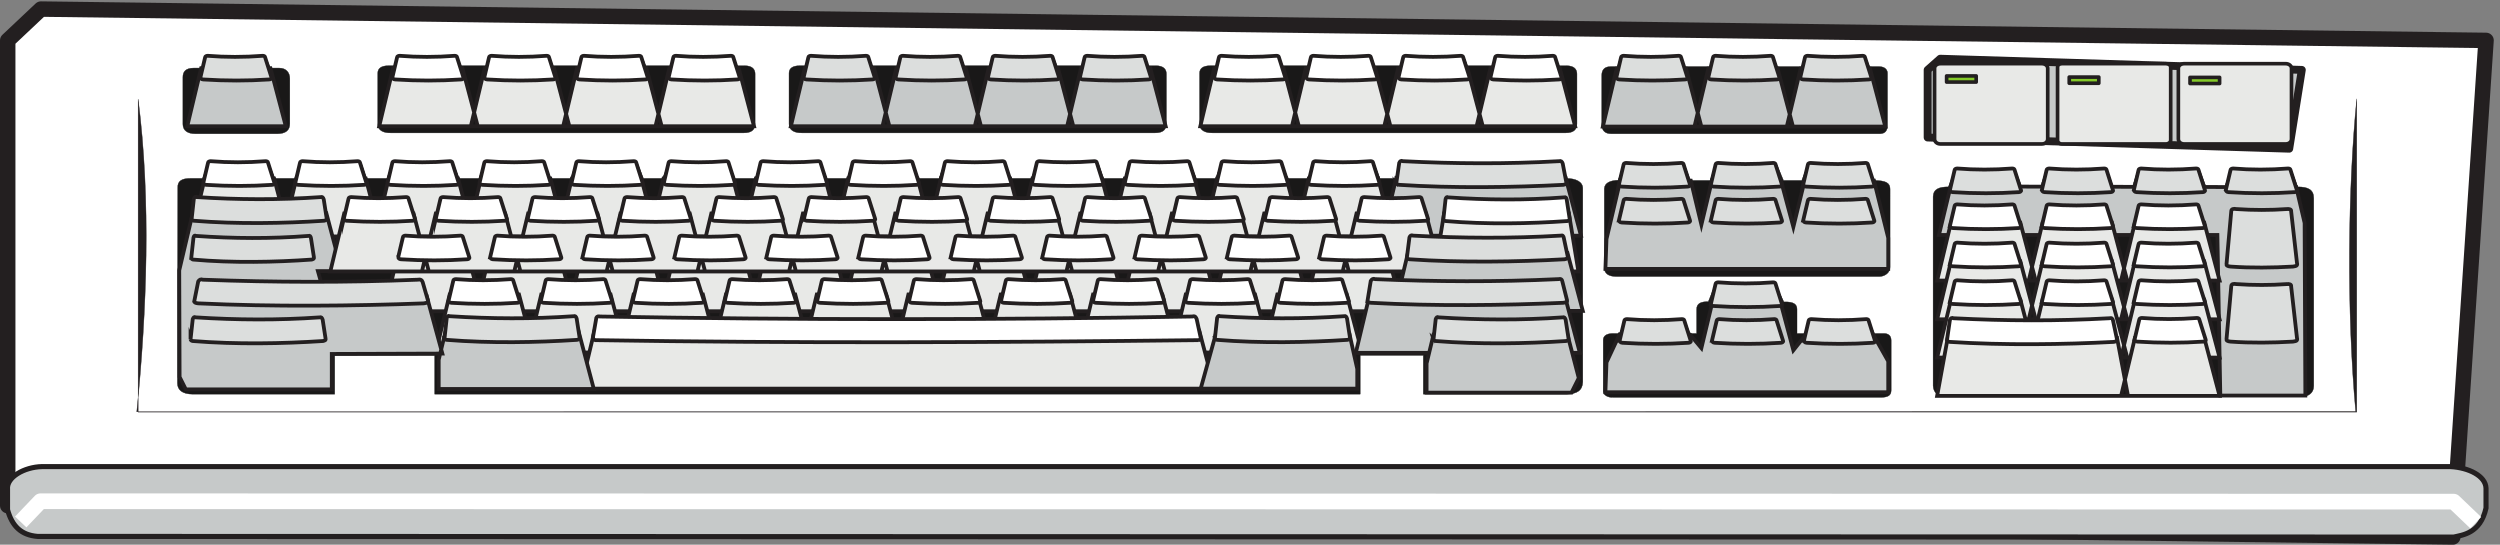
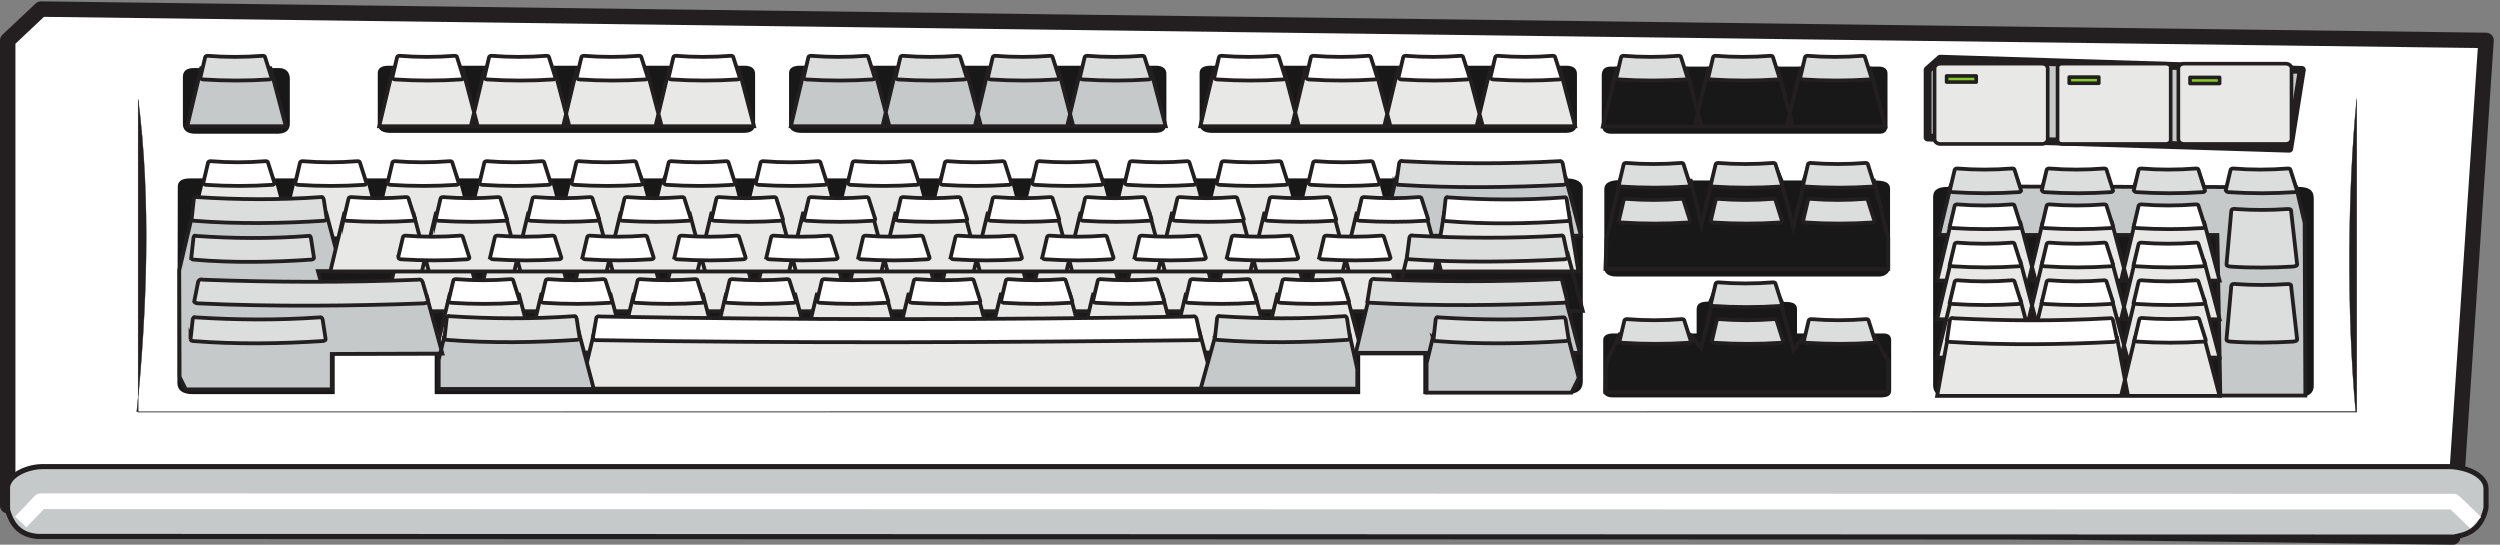
<svg xmlns="http://www.w3.org/2000/svg" xml:space="preserve" width="656.007" height="142.93">
  <rect width="100%" height="100%" fill="#808080" stroke="none" />
  <path d="M15.227 994.98V77.031L4839.29 15.25l65.57 979.73-4824.063 61.79-65.57-61.79" style="fill:#fff;fill-opacity:1;fill-rule:evenodd;stroke:none" transform="matrix(.133 0 0 -.133 0 142.933)" />
  <path d="M15.227 994.98V77.031L4839.29 15.25l65.57 979.73-4824.063 61.79Z" style="fill:none;stroke:#231f20;stroke-width:30.456;stroke-linecap:butt;stroke-linejoin:round;stroke-miterlimit:10;stroke-dasharray:none;stroke-opacity:1" transform="matrix(.133 0 0 -.133 0 142.933)" />
  <path d="M272.551 878.988V261.699H4649.75v617.828c-17.49-175.371-20.18-419.871-2.02-617.019l-4377.871-.27c19.84 199.039 28.246 417.981 2.692 616.75" style="fill:#231f20;fill-opacity:1;fill-rule:evenodd;stroke:none" transform="matrix(.133 0 0 -.133 0 142.933)" />
  <path d="M272.551 878.988V261.699H4649.75v617.828c-17.49-175.371-20.18-419.871-2.02-617.019l-4377.871-.27c19.84 199.039 28.246 417.981 2.692 616.75z" style="fill:none;stroke:#231f20;stroke-width:.72;stroke-linecap:butt;stroke-linejoin:round;stroke-miterlimit:10;stroke-dasharray:none;stroke-opacity:1" transform="matrix(.133 0 0 -.133 0 142.933)" />
  <path d="M14.836 109.43c-2.352 23.679 32.953 43.847 67.922 44.66H4835.2c34.62-1.891 68.93-18.031 69.6-42.774v-39c-11.09-50.297-46.75-53.257-63.89-57.297L74.016 16.367c-32.954 2.692-50.438 20.98-59.18 52.723v40.34" style="fill:#c6c9c9;fill-opacity:1;fill-rule:evenodd;stroke:none" transform="matrix(.133 0 0 -.133 0 142.933)" />
  <path d="M14.836 109.43c-2.352 23.679 32.953 43.847 67.922 44.66H4835.2c34.62-1.891 68.93-18.031 69.6-42.774v-39c-11.09-50.297-46.75-53.257-63.89-57.297L74.016 16.367c-32.954 2.692-50.438 20.98-59.18 52.723Z" style="fill:none;stroke:#231f20;stroke-width:10.08;stroke-linecap:butt;stroke-linejoin:round;stroke-miterlimit:10;stroke-dasharray:none;stroke-opacity:1" transform="matrix(.133 0 0 -.133 0 142.933)" />
  <path d="m40.863 44.867 39.004 40.88 4761.183-.798 43.37-41.43" style="fill:none;stroke:#fff;stroke-width:30.96;stroke-linecap:butt;stroke-linejoin:round;stroke-miterlimit:10;stroke-dasharray:none;stroke-opacity:1" transform="matrix(.133 0 0 -.133 0 142.933)" />
  <path d="M3803.15 936.789v-133.41l713.39-22.063 24.83 155.473-713.39 22.059-24.83-22.059" style="fill:#c6c9c9;fill-opacity:1;fill-rule:evenodd;stroke:none" transform="matrix(.133 0 0 -.133 0 142.933)" />
  <path d="M3803.15 936.789v-133.41l713.39-22.063 24.83 155.473-713.39 22.059z" style="fill:none;stroke:#231f20;stroke-width:15.552;stroke-linecap:butt;stroke-linejoin:round;stroke-miterlimit:10;stroke-dasharray:none;stroke-opacity:1" transform="matrix(.133 0 0 -.133 0 142.933)" />
  <path d="M4309.31 949.059h200.16c6.48 0 11.52-4.032 11.52-9.219V800.449c0-5.761-5.04-9.793-11.52-9.793h-200.16c-6.48 0-11.52 4.032-11.52 9.793V939.84c0 5.187 5.04 9.219 11.52 9.219zm-241.2 0h205.2c5.04 0 9.36-2.879 9.36-6.911v-144c0-4.039-4.32-7.492-9.36-7.492h-205.2c-5.04 0-8.64 3.453-8.64 7.492v144c0 4.032 3.6 6.911 8.64 6.911zm-239.76 0h200.16c6.48 0 11.52-4.032 11.52-9.219V800.449c0-5.761-5.04-9.793-11.52-9.793h-200.16c-6.48 0-11.52 4.032-11.52 9.793V939.84c0 5.187 5.04 9.219 11.52 9.219" style="fill:#e8e9e7;fill-opacity:1;fill-rule:evenodd;stroke:none" transform="matrix(.133 0 0 -.133 0 142.933)" />
  <path d="M4309.31 949.059h200.16c6.48 0 11.52-4.032 11.52-9.219V800.449c0-5.761-5.04-9.793-11.52-9.793h-200.16c-6.48 0-11.52 4.032-11.52 9.793V939.84c0 5.187 5.04 9.219 11.52 9.219zm-241.2 0h205.2c5.04 0 9.36-2.879 9.36-6.911v-144c0-4.039-4.32-7.492-9.36-7.492h-205.2c-5.04 0-8.64 3.453-8.64 7.492v144c0 4.032 3.6 6.911 8.64 6.911zm-239.76 0h200.16c6.48 0 11.52-4.032 11.52-9.219V800.449c0-5.761-5.04-9.793-11.52-9.793h-200.16c-6.48 0-11.52 4.032-11.52 9.793V939.84c0 5.187 5.04 9.219 11.52 9.219z" style="fill:none;stroke:#231f20;stroke-width:7.2;stroke-linecap:butt;stroke-linejoin:round;stroke-miterlimit:10;stroke-dasharray:none;stroke-opacity:1" transform="matrix(.133 0 0 -.133 0 142.933)" />
  <path d="M4320.83 921.988h58.32v-12.101h-58.32zm-238.32.571h58.32v-12.09h-58.32zm-241.92 2.308h58.32V912.77h-58.32v12.097" style="fill:#84ca29;fill-opacity:1;fill-rule:evenodd;stroke:none" transform="matrix(.133 0 0 -.133 0 142.933)" />
  <path d="M4320.83 921.988h58.32v-12.101h-58.32zm-238.32.571h58.32v-12.09h-58.32zm-241.92 2.308h58.32V912.77h-58.32z" style="fill:none;stroke:#231f20;stroke-width:7.2;stroke-linecap:butt;stroke-linejoin:round;stroke-miterlimit:10;stroke-dasharray:none;stroke-opacity:1" transform="matrix(.133 0 0 -.133 0 142.933)" />
  <path d="m3844.19 705.988 10.8 29.95c1.44 5.761 2.88 6.332 10.08 5.761 33.12-2.312 67.68-2.312 100.8 0 8.64 2.301 10.08-1.73 12.24-6.91l10.8-28.801h36.72l10.08 29.95c1.44 4.031 3.6 5.761 10.08 5.761 34.56-2.312 69.12-1.73 103.68 0 5.76 0 7.2-1.152 9.36-5.761l10.8-29.95h37.44l9.36 29.371c2.16 5.758 2.16 6.911 12.24 6.34 32.4-2.312 64.08-1.73 100.08 0 6.48 1.149 10.08 0 12.24-5.191l11.52-30.52h36.72l10.08 29.371c2.88 4.61 0 6.911 10.08 6.911 33.12-2.301 65.52-3.454 100.8 0 8.64.578 10.08-2.301 12.24-6.911l10.8-29.371c20.16 0 31.68-5.191 31.68-22.468V313.148c0-14.402-11.52-21.308-25.2-21.308h-695.52c-20.88 0-29.52 7.488-30.24 21.887v373.25c.72 14.972 12.24 19.011 30.24 19.011zM3163.07 403.59c0 7.476 5.04 13.238 20.16 13.238h12.24l9.36 23.039c.72 5.192 0 5.762 7.92 4.61 33.84-1.149 68.4-2.297 103.68 0 6.48 1.152 7.92-1.149 8.64-4.61l9.36-23.039h12.96v47.809c0 11.519 8.64 14.98 23.04 14.98l12.96 32.25c2.16 4.039 2.16 6.922 12.24 5.762 30.24-2.301 65.52-2.879 98.64 0 7.2 1.16 7.92-.57 8.64-4.602l16.56-33.988c19.44.578 25.92-4.609 25.92-14.402v-47.809h15.12l7.2 22.469c1.44 4.031.72 6.332 8.64 5.762 32.4-2.879 69.84-2.309 103.68 0 7.2 0 6.48-.582 7.92-4.61l10.08-23.621h18c10.08 0 15.12-4.601 15.12-13.82v-98.5c0-10.942-7.92-13.238-18-13.82h-530.64c-10.8-.579-18.72 4.609-19.44 11.519zm2.16 298.937c.72 12.102 12.96 16.129 27.36 16.7l10.08 28.8c2.16 3.461 2.16 5.192 8.64 4.61 33.12-1.731 69.84-2.297 102.24 0 7.2 1.152 8.64 0 10.8-4.61l10.8-29.371h38.88l9.36 28.801c2.16 4.609 2.88 6.332 9.36 5.762 34.56-2.313 71.28-2.313 104.4 0 5.76.57 6.48-1.731 9.36-5.192l12.24-29.371h36l11.52 29.953c2.16 3.457 2.16 4.61 9.36 4.028 33.12-1.149 64.08-1.731 100.08 0 6.48 1.152 9.36-.571 11.52-4.61l10.08-29.371c23.76 0 31.68-5.187 31.68-16.707V547.59c0-10.371-9.36-17.863-20.16-18.442h-519.84c-15.84 0-23.76 6.34-23.76 17.282zm-5.04 223.493c0 8.636 3.6 17.277 17.28 17.277h13.68l4.32 14.402c2.16 4.61 2.16 6.328 11.52 6.328 33.84-1.718 66.24-1.718 102.24 0 7.2.582 8.64-.57 10.08-4.597l5.04-16.133h48.96l5.76 16.699c2.16 4.031 2.16 5.192 9.36 4.613 33.84-2.882 66.24-2.3 101.52 0 6.48 0 7.2-1.73 10.08-5.179l6.48-16.133h47.52l5.76 13.82c2.16 5.762 1.44 8.071 9.36 7.492 35.28-2.3 70.56-2.882 102.24 0 7.2 1.149 7.92-1.73 10.8-5.761l6.48-15.551h18.72c11.52 0 17.28-6.34 16.56-14.981V826.367c-.72-10.367-5.04-14.98-14.4-15.551h-530.64c-12.96 0-18 6.911-18.72 16.704zm-793.44 4.609V829.828c0-12.101 10.8-17.859 26.64-17.281h695.52c15.12 0 22.32 5.762 22.32 18.43v97.921c0 8.641-5.04 16.129-20.88 16.129h-15.12l-5.04 13.243c-2.16 4.609-3.6 6.918-12.24 5.757-33.12-1.718-64.08-1.718-94.32 0-8.64.582-12.24 0-13.68-3.449l-6.48-15.551h-48.24l-5.04 13.243c-2.88 5.757-7.92 6.339-16.56 5.187-30.24-1.73-59.76-1.73-90.72 0-10.8 1.152-12.24 1.731-15.12-5.758l-5.04-12.672h-50.4l-4.32 12.672c-2.16 5.758-5.76 8.059-15.12 6.328-30.96-2.879-63.36-3.449-92.16 0-10.8.582-12.24 1.731-15.12-4.597l-4.32-14.403h-50.4l-5.04 13.243c-2.88 5.757-5.76 6.918-18 5.187-30.24-2.309-54.72-2.309-87.12 0-11.52 1.731-14.4 2.301-17.28-4.609l-3.6-13.821h-12.24c-14.4 0-20.88-5.757-20.88-14.398zm-810 0V829.828c0-12.101 10.8-17.859 26.64-17.281h695.52c15.12 0 22.32 5.762 22.32 18.43v97.921c0 8.641-5.04 16.129-20.88 16.129h-15.12l-5.04 13.243c-2.16 4.609-3.6 6.918-12.24 5.757-33.12-1.718-64.08-1.718-94.32 0-8.64.582-12.24 0-13.68-3.449l-6.48-15.551h-48.24l-5.04 13.243c-2.88 5.757-7.92 6.339-16.56 5.187-30.24-1.73-59.76-1.73-90.72 0-10.8 1.152-12.24 1.731-15.12-5.758l-5.04-12.672h-50.4l-4.32 12.672c-2.16 5.758-5.76 8.059-15.12 6.328-30.96-2.879-63.36-3.449-92.16 0-10.8.582-12.24 1.731-15.12-4.597l-4.32-14.403h-50.4l-5.04 13.243c-2.88 5.757-5.76 6.918-18 5.187-30.24-2.309-54.72-2.309-87.12 0-11.52 1.731-14.4 2.301-17.28-4.609l-3.6-13.821h-12.24c-14.4 0-20.88-5.757-20.88-14.398zm-811.441 0V829.828c0-12.101 10.8-17.859 26.64-17.281h695.521c15.12 0 22.32 5.762 22.32 18.43v97.921c0 8.641-5.04 16.129-20.88 16.129h-15.12l-5.04 13.243c-2.16 4.609-3.6 6.918-12.24 5.757-33.12-1.718-64.08-1.718-94.32 0-8.64.582-12.24 0-13.68-3.449l-6.48-15.551h-48.24l-5.04 13.243c-2.88 5.757-7.92 6.339-16.56 5.187-30.24-1.73-59.76-1.73-90.72 0-10.8 1.152-12.24 1.731-15.12-5.758l-5.04-12.672h-50.4l-4.32 12.672c-2.16 5.758-5.76 8.059-15.12 6.328-30.96-2.879-63.36-3.449-92.161 0-10.801.582-12.243 1.731-15.121-4.597l-4.321-14.403h-50.398l-5.039 13.243c-2.883 5.757-5.762 6.918-18 5.187-30.242-2.309-54.723-2.309-87.121 0-11.52 1.731-14.403 2.301-17.282-4.609l-3.597-13.821h-12.242c-14.399 0-20.879-5.757-20.879-14.398zM360.828 829.828v92.731c0 10.949 5.762 17.859 21.602 17.859h15.117l6.48 18.43c2.879 5.761 3.602 5.761 18 4.609 28.082-1.73 56.879-1.148 87.84 0 11.52 1.731 14.403 0 16.563-6.91l7.199-16.129h17.277c14.403 0 20.883-9.789 20.883-20.738v-88.703c0-13.25-7.922-20.161-25.199-20.161H385.309c-15.121 0-24.481 6.332-24.481 19.012zm-10.082-125.57c-.719 13.25 7.922 18.43 24.481 18.43h24.48l10.082 28.218c2.16 4.614 2.16 6.344 10.801 5.192 31.68-1.731 65.519-1.731 98.637 0 10.082.57 10.082 0 11.523-4.61l11.52-28.8h39.597l8.641 26.5c2.16 6.91 3.601 8.64 11.519 6.91 31.68-1.731 67.68-2.309 99.36 0 10.801 1.73 10.082-1.149 12.961-6.91l8.64-26.5h40.321l9.359 27.07c3.602 6.34 4.32 8.07 15.121 6.34 30.238-2.309 61.199-2.309 93.598 0 9.359 1.152 12.242-.578 14.402-7.489l10.078-25.921h38.879l9.363 25.921c3.598 8.059 2.161 9.219 11.52 7.489 32.398-2.309 66.241-1.731 99.361 0 8.64 1.152 10.8-.578 10.8-5.758l10.8-27.652h39.6l8.64 27.07c2.88 6.91 5.76 7.492 13.68 6.34 32.4-2.309 64.08-2.309 97.2 0 7.92.57 10.08 0 12.96-5.758l10.8-27.652h37.44l10.8 24.769c2.16 5.762.72 9.211 10.08 8.641 32.4-2.309 66.24-1.731 99.36 0 9.36 1.152 10.8-1.149 12.24-6.91l10.8-26.5h39.6l10.08 28.218c2.16 4.043 2.88 5.762 11.52 5.762 32.4-2.301 64.08-2.879 97.2 0 7.92 1.73 10.08-.57 11.52-5.18l11.52-28.8h39.6l9.36 27.07c2.16 4.609 3.6 6.91 10.8 6.91 33.84-2.879 66.96-2.301 99.36 0 8.64 1.16 8.64 0 10.8-4.031l10.8-29.949h40.32l9.36 27.07c3.6 6.34 2.88 7.492 11.52 6.34 32.4-2.309 66.96-2.879 97.92 0 10.08 1.73 11.52-.578 12.96-5.758l10.08-27.652h40.32l10.08 27.652c.72 2.879 1.44 5.758 10.08 5.758 34.56-2.309 67.68-2.309 100.08 0 7.92 1.152 10.8-1.731 12.96-6.91l9.36-26.5h41.04l9.36 27.652c2.16 5.758 2.16 6.328 10.08 5.758 32.4-1.731 66.24-2.309 99.36 0 9.36 1.152 10.8-.578 11.52-4.61l11.52-28.8h38.16l10.08 27.652c2.16 4.609 1.44 6.328 10.8 5.758 33.12-2.309 67.68-2.309 101.52 0 7.92 1.73 7.92-1.149 9.36-6.91l10.8-26.5h39.6l9.36 27.652c1.44 4.609 2.16 6.328 8.64 5.758 34.56-1.731 70.56-2.309 103.68 0 8.64 1.152 7.92-1.149 9.36-5.192l10.8-28.218h31.68l5.76 27.652c.72 4.609 1.44 6.91 9.36 6.328 101.52-5.18 208.08-5.18 304.56 0 7.2.582 8.64-.57 9.36-5.762l7.2-28.218c18 0 33.12-6.34 32.4-20.739v-380.73c-.72-16.711-10.8-23.621-31.68-24.192h-282.96v76.602h-124.56v-76.602H857.629v76.602H660.348v-76.602H380.27c-20.883 0-30.243 8.641-30.243 21.879l.719 385.352" style="fill:#191818;fill-opacity:1;fill-rule:evenodd;stroke:none" transform="matrix(.133 0 0 -.133 0 142.933)" />
-   <path d="m3844.19 705.988 10.8 29.95c1.44 5.761 2.88 6.332 10.08 5.761 33.12-2.312 67.68-2.312 100.8 0 8.64 2.301 10.08-1.73 12.24-6.91l10.8-28.801h36.72l10.08 29.95c1.44 4.031 3.6 5.761 10.08 5.761 34.56-2.312 69.12-1.73 103.68 0 5.76 0 7.2-1.152 9.36-5.761l10.8-29.95h37.44l9.36 29.371c2.16 5.758 2.16 6.911 12.24 6.34 32.4-2.312 64.08-1.73 100.08 0 6.48 1.149 10.08 0 12.24-5.191l11.52-30.52h36.72l10.08 29.371c2.88 4.61 0 6.911 10.08 6.911 33.12-2.301 65.52-3.454 100.8 0 8.64.578 10.08-2.301 12.24-6.911l10.8-29.371c20.16 0 31.68-5.191 31.68-22.468V313.148c0-14.402-11.52-21.308-25.2-21.308h-695.52c-20.88 0-29.52 7.488-30.24 21.887v373.25c.72 14.972 12.24 19.011 30.24 19.011zM3163.07 403.59c0 7.476 5.04 13.238 20.16 13.238h12.24l9.36 23.039c.72 5.192 0 5.762 7.92 4.61 33.84-1.149 68.4-2.297 103.68 0 6.48 1.152 7.92-1.149 8.64-4.61l9.36-23.039h12.96v47.809c0 11.519 8.64 14.98 23.04 14.98l12.96 32.25c2.16 4.039 2.16 6.922 12.24 5.762 30.24-2.301 65.52-2.879 98.64 0 7.2 1.16 7.92-.57 8.64-4.602l16.56-33.988c19.44.578 25.92-4.609 25.92-14.402v-47.809h15.12l7.2 22.469c1.44 4.031.72 6.332 8.64 5.762 32.4-2.879 69.84-2.309 103.68 0 7.2 0 6.48-.582 7.92-4.61l10.08-23.621h18c10.08 0 15.12-4.601 15.12-13.82v-98.5c0-10.942-7.92-13.238-18-13.82h-530.64c-10.8-.579-18.72 4.609-19.44 11.519zm2.16 298.937c.72 12.102 12.96 16.129 27.36 16.7l10.08 28.8c2.16 3.461 2.16 5.192 8.64 4.61 33.12-1.731 69.84-2.297 102.24 0 7.2 1.152 8.64 0 10.8-4.61l10.8-29.371h38.88l9.36 28.801c2.16 4.609 2.88 6.332 9.36 5.762 34.56-2.313 71.28-2.313 104.4 0 5.76.57 6.48-1.731 9.36-5.192l12.24-29.371h36l11.52 29.953c2.16 3.457 2.16 4.61 9.36 4.028 33.12-1.149 64.08-1.731 100.08 0 6.48 1.152 9.36-.571 11.52-4.61l10.08-29.371c23.76 0 31.68-5.187 31.68-16.707V547.59c0-10.371-9.36-17.863-20.16-18.442h-519.84c-15.84 0-23.76 6.34-23.76 17.282zm-5.04 223.493c0 8.636 3.6 17.277 17.28 17.277h13.68l4.32 14.402c2.16 4.61 2.16 6.328 11.52 6.328 33.84-1.718 66.24-1.718 102.24 0 7.2.582 8.64-.57 10.08-4.597l5.04-16.133h48.96l5.76 16.699c2.16 4.031 2.16 5.192 9.36 4.613 33.84-2.882 66.24-2.3 101.52 0 6.48 0 7.2-1.73 10.08-5.179l6.48-16.133h47.52l5.76 13.82c2.16 5.762 1.44 8.071 9.36 7.492 35.28-2.3 70.56-2.882 102.24 0 7.2 1.149 7.92-1.73 10.8-5.761l6.48-15.551h18.72c11.52 0 17.28-6.34 16.56-14.981V826.367c-.72-10.367-5.04-14.98-14.4-15.551h-530.64c-12.96 0-18 6.911-18.72 16.704zm-793.44 4.609V829.828c0-12.101 10.8-17.859 26.64-17.281h695.52c15.12 0 22.32 5.762 22.32 18.43v97.921c0 8.641-5.04 16.129-20.88 16.129h-15.12l-5.04 13.243c-2.16 4.609-3.6 6.918-12.24 5.757-33.12-1.718-64.08-1.718-94.32 0-8.64.582-12.24 0-13.68-3.449l-6.48-15.551h-48.24l-5.04 13.243c-2.88 5.757-7.92 6.339-16.56 5.187-30.24-1.73-59.76-1.73-90.72 0-10.8 1.152-12.24 1.731-15.12-5.758l-5.04-12.672h-50.4l-4.32 12.672c-2.16 5.758-5.76 8.059-15.12 6.328-30.96-2.879-63.36-3.449-92.16 0-10.8.582-12.24 1.731-15.12-4.597l-4.32-14.403h-50.4l-5.04 13.243c-2.88 5.757-5.76 6.918-18 5.187-30.24-2.309-54.72-2.309-87.12 0-11.52 1.731-14.4 2.301-17.28-4.609l-3.6-13.821h-12.24c-14.4 0-20.88-5.757-20.88-14.398zm-810 0V829.828c0-12.101 10.8-17.859 26.64-17.281h695.52c15.12 0 22.32 5.762 22.32 18.43v97.921c0 8.641-5.04 16.129-20.88 16.129h-15.12l-5.04 13.243c-2.16 4.609-3.6 6.918-12.24 5.757-33.12-1.718-64.08-1.718-94.32 0-8.64.582-12.24 0-13.68-3.449l-6.48-15.551h-48.24l-5.04 13.243c-2.88 5.757-7.92 6.339-16.56 5.187-30.24-1.73-59.76-1.73-90.72 0-10.8 1.152-12.24 1.731-15.12-5.758l-5.04-12.672h-50.4l-4.32 12.672c-2.16 5.758-5.76 8.059-15.12 6.328-30.96-2.879-63.36-3.449-92.16 0-10.8.582-12.24 1.731-15.12-4.597l-4.32-14.403h-50.4l-5.04 13.243c-2.88 5.757-5.76 6.918-18 5.187-30.24-2.309-54.72-2.309-87.12 0-11.52 1.731-14.4 2.301-17.28-4.609l-3.6-13.821h-12.24c-14.4 0-20.88-5.757-20.88-14.398zm-811.441 0V829.828c0-12.101 10.8-17.859 26.64-17.281h695.521c15.12 0 22.32 5.762 22.32 18.43v97.921c0 8.641-5.04 16.129-20.88 16.129h-15.12l-5.04 13.243c-2.16 4.609-3.6 6.918-12.24 5.757-33.12-1.718-64.08-1.718-94.32 0-8.64.582-12.24 0-13.68-3.449l-6.48-15.551h-48.24l-5.04 13.243c-2.88 5.757-7.92 6.339-16.56 5.187-30.24-1.73-59.76-1.73-90.72 0-10.8 1.152-12.24 1.731-15.12-5.758l-5.04-12.672h-50.4l-4.32 12.672c-2.16 5.758-5.76 8.059-15.12 6.328-30.96-2.879-63.36-3.449-92.161 0-10.801.582-12.243 1.731-15.121-4.597l-4.321-14.403h-50.398l-5.039 13.243c-2.883 5.757-5.762 6.918-18 5.187-30.242-2.309-54.723-2.309-87.121 0-11.52 1.731-14.403 2.301-17.282-4.609l-3.597-13.821h-12.242c-14.399 0-20.879-5.757-20.879-14.398zM360.828 829.828v92.731c0 10.949 5.762 17.859 21.602 17.859h15.117l6.48 18.43c2.879 5.761 3.602 5.761 18 4.609 28.082-1.73 56.879-1.148 87.84 0 11.52 1.731 14.403 0 16.563-6.91l7.199-16.129h17.277c14.403 0 20.883-9.789 20.883-20.738v-88.703c0-13.25-7.922-20.161-25.199-20.161H385.309c-15.121 0-24.481 6.332-24.481 19.012zm-10.082-125.57c-.719 13.25 7.922 18.43 24.481 18.43h24.48l10.082 28.218c2.16 4.614 2.16 6.344 10.801 5.192 31.68-1.731 65.519-1.731 98.637 0 10.082.57 10.082 0 11.523-4.61l11.52-28.8h39.597l8.641 26.5c2.16 6.91 3.601 8.64 11.519 6.91 31.68-1.731 67.68-2.309 99.36 0 10.801 1.73 10.082-1.149 12.961-6.91l8.64-26.5h40.321l9.359 27.07c3.602 6.34 4.32 8.07 15.121 6.34 30.238-2.309 61.199-2.309 93.598 0 9.359 1.152 12.242-.578 14.402-7.489l10.078-25.921h38.879l9.363 25.921c3.598 8.059 2.161 9.219 11.52 7.489 32.398-2.309 66.241-1.731 99.361 0 8.64 1.152 10.8-.578 10.8-5.758l10.8-27.652h39.6l8.64 27.07c2.88 6.91 5.76 7.492 13.68 6.34 32.4-2.309 64.08-2.309 97.2 0 7.92.57 10.08 0 12.96-5.758l10.8-27.652h37.44l10.8 24.769c2.16 5.762.72 9.211 10.08 8.641 32.4-2.309 66.24-1.731 99.36 0 9.36 1.152 10.8-1.149 12.24-6.91l10.8-26.5h39.6l10.08 28.218c2.16 4.043 2.88 5.762 11.52 5.762 32.4-2.301 64.08-2.879 97.2 0 7.92 1.73 10.08-.57 11.52-5.18l11.52-28.8h39.6l9.36 27.07c2.16 4.609 3.6 6.91 10.8 6.91 33.84-2.879 66.96-2.301 99.36 0 8.64 1.16 8.64 0 10.8-4.031l10.8-29.949h40.32l9.36 27.07c3.6 6.34 2.88 7.492 11.52 6.34 32.4-2.309 66.96-2.879 97.92 0 10.08 1.73 11.52-.578 12.96-5.758l10.08-27.652h40.32l10.08 27.652c.72 2.879 1.44 5.758 10.08 5.758 34.56-2.309 67.68-2.309 100.08 0 7.92 1.152 10.8-1.731 12.96-6.91l9.36-26.5h41.04l9.36 27.652c2.16 5.758 2.16 6.328 10.08 5.758 32.4-1.731 66.24-2.309 99.36 0 9.36 1.152 10.8-.578 11.52-4.61l11.52-28.8h38.16l10.08 27.652c2.16 4.609 1.44 6.328 10.8 5.758 33.12-2.309 67.68-2.309 101.52 0 7.92 1.73 7.92-1.149 9.36-6.91l10.8-26.5h39.6l9.36 27.652c1.44 4.609 2.16 6.328 8.64 5.758 34.56-1.731 70.56-2.309 103.68 0 8.64 1.152 7.92-1.149 9.36-5.192l10.8-28.218h31.68l5.76 27.652c.72 4.609 1.44 6.91 9.36 6.328 101.52-5.18 208.08-5.18 304.56 0 7.2.582 8.64-.57 9.36-5.762l7.2-28.218c18 0 33.12-6.34 32.4-20.739v-380.73c-.72-16.711-10.8-23.621-31.68-24.192h-282.96v76.602h-124.56v-76.602H857.629v76.602H660.348v-76.602H380.27c-20.883 0-30.243 8.641-30.243 21.879z" style="fill:none;stroke:#191818;stroke-width:.72;stroke-linecap:butt;stroke-linejoin:round;stroke-miterlimit:10;stroke-dasharray:none;stroke-opacity:1" transform="matrix(.133 0 0 -.133 0 142.933)" />
  <path d="m775.547 940.129-27.359-114.481H942.59l-30.242 114.481zm180.723 0-27.364-114.481h194.404l-30.24 114.481zm182.16 0-27.36-114.481h194.4l-30.24 114.481zm182.16 0-27.36-114.481h194.4l-30.24 114.481zm1074.96 0-27.36-114.481h194.4l-30.24 114.481zm180.72 0-27.36-114.481h194.4l-30.24 114.481zm182.16 0-27.36-114.481h194.4l-30.24 114.481zm182.16 0-27.36-114.481h194.4l-30.24 114.481h-136.8" style="fill:#e8e9e7;fill-opacity:1;fill-rule:evenodd;stroke:none" transform="matrix(.133 0 0 -.133 0 142.933)" />
  <path d="m775.547 940.129-27.359-114.481H942.59l-30.242 114.481zm180.723 0-27.364-114.481h194.404l-30.24 114.481zm182.16 0-27.36-114.481h194.4l-30.24 114.481zm182.16 0-27.36-114.481h194.4l-30.24 114.481zm1074.96 0-27.36-114.481h194.4l-30.24 114.481zm180.72 0-27.36-114.481h194.4l-30.24 114.481zm182.16 0-27.36-114.481h194.4l-30.24 114.481zm182.16 0-27.36-114.481h194.4l-30.24 114.481z" style="fill:none;stroke:#231f20;stroke-width:7.5;stroke-linecap:butt;stroke-linejoin:miter;stroke-miterlimit:10;stroke-dasharray:none;stroke-opacity:1" transform="matrix(.133 0 0 -.133 0 142.933)" />
  <path d="m2582.03 722.688-27.36-114.481h194.4l-30.24 114.481zm-725.76 0-27.36-114.481h194.4l-30.24 114.481zm180.72 0-27.36-114.481h194.4l-30.24 114.481zm182.16 0-27.36-114.481h194.4l-30.24 114.481zm182.16 0-27.36-114.481h194.4l-30.24 114.481zm-1272.96 0-27.36-114.481h194.4l-30.24 114.481zm180.72 0-27.36-114.481h194.4l-30.24 114.481zm182.16 0-27.36-114.481h194.4l-30.24 114.481zm182.16 0-27.36-114.481h194.4l-30.24 114.481zm-1269.363 0-27.359-114.481h194.398l-30.238 114.481zm180.723 0-27.363-114.481h194.402l-30.242 114.481zm182.156 0-27.359-114.481h194.402l-30.242 114.481zm182.16 0-27.359-114.481h194.403l-30.24 114.481H949.066" style="fill:#e8e9e7;fill-opacity:1;fill-rule:evenodd;stroke:none" transform="matrix(.133 0 0 -.133 0 142.933)" />
-   <path d="m2582.03 722.688-27.36-114.481h194.4l-30.24 114.481zm-725.76 0-27.36-114.481h194.4l-30.24 114.481zm180.72 0-27.36-114.481h194.4l-30.24 114.481zm182.16 0-27.36-114.481h194.4l-30.24 114.481zm182.16 0-27.36-114.481h194.4l-30.24 114.481zm-1272.96 0-27.36-114.481h194.4l-30.24 114.481zm180.72 0-27.36-114.481h194.4l-30.24 114.481zm182.16 0-27.36-114.481h194.4l-30.24 114.481zm182.16 0-27.36-114.481h194.4l-30.24 114.481zm-1269.363 0-27.359-114.481h194.398l-30.238 114.481zm180.723 0-27.363-114.481h194.402l-30.242 114.481zm182.156 0-27.359-114.481h194.402l-30.242 114.481zm182.16 0-27.359-114.481h194.403l-30.24 114.481z" style="fill:none;stroke:#231f20;stroke-width:7.5;stroke-linecap:butt;stroke-linejoin:miter;stroke-miterlimit:10;stroke-dasharray:none;stroke-opacity:1" transform="matrix(.133 0 0 -.133 0 142.933)" />
  <path d="m2237.87 575.09-27.36-114.481h194.4l-30.24 114.481zm180.72 0-27.36-114.481h194.4l-30.24 114.481zm182.16 0-27.36-114.481h194.4l-30.24 114.481zm-1090.8 0-27.36-114.481h194.4l-30.24 114.481zm180.72 0-27.36-114.481h194.4l-30.24 114.481zm182.16 0-27.36-114.481h194.4l-30.24 114.481zm182.16 0-27.36-114.481h194.4l-30.24 114.481zm-1269.361 0L758.27 460.609h194.398L922.43 575.09Zm180.719 0-27.36-114.481h194.402l-30.24 114.481zm182.162 0-27.36-114.481h194.4l-30.24 114.481zm182.16 0-27.36-114.481h194.4l-30.24 114.481h-136.8" style="fill:#e8e9e7;fill-opacity:1;fill-rule:evenodd;stroke:none" transform="matrix(.133 0 0 -.133 0 142.933)" />
  <path d="m2237.87 575.09-27.36-114.481h194.4l-30.24 114.481zm180.72 0-27.36-114.481h194.4l-30.24 114.481zm182.16 0-27.36-114.481h194.4l-30.24 114.481zm-1090.8 0-27.36-114.481h194.4l-30.24 114.481zm180.72 0-27.36-114.481h194.4l-30.24 114.481zm182.16 0-27.36-114.481h194.4l-30.24 114.481zm182.16 0-27.36-114.481h194.4l-30.24 114.481zm-1269.361 0L758.27 460.609h194.398L922.43 575.09Zm180.719 0-27.36-114.481h194.402l-30.24 114.481zm182.162 0-27.36-114.481h194.4l-30.24 114.481zm182.16 0-27.36-114.481h194.4l-30.24 114.481z" style="fill:none;stroke:#231f20;stroke-width:7.5;stroke-linecap:butt;stroke-linejoin:miter;stroke-miterlimit:10;stroke-dasharray:none;stroke-opacity:1" transform="matrix(.133 0 0 -.133 0 142.933)" />
  <path d="m2339.39 493.727-27.36-114.477h194.4l-30.24 114.477zm180.72 0-27.36-114.477h194.4l-30.24 114.477zm-908.64 0-27.36-114.477h194.4l-30.24 114.477zm180.72 0-27.36-114.477h194.4l-30.24 114.477zm182.16 0-27.36-114.477h194.4l-30.24 114.477zm182.16 0-27.36-114.477h194.4l-30.24 114.477zm-1269.362 0L859.789 379.25h194.401l-30.24 114.477zm180.722 0-27.36-114.477h194.4l-30.24 114.477zm182.16 0-27.36-114.477h194.4l-30.24 114.477zm182.16 0-27.36-114.477h194.4l-30.24 114.477h-136.8" style="fill:#e8e9e7;fill-opacity:1;fill-rule:evenodd;stroke:none" transform="matrix(.133 0 0 -.133 0 142.933)" />
  <path d="m2339.39 493.727-27.36-114.477h194.4l-30.24 114.477zm180.72 0-27.36-114.477h194.4l-30.24 114.477zm-908.64 0-27.36-114.477h194.4l-30.24 114.477zm180.72 0-27.36-114.477h194.4l-30.24 114.477zm182.16 0-27.36-114.477h194.4l-30.24 114.477zm182.16 0-27.36-114.477h194.4l-30.24 114.477zm-1269.362 0L859.789 379.25h194.401l-30.24 114.477zm180.722 0-27.36-114.477h194.4l-30.24 114.477zm182.16 0-27.36-114.477h194.4l-30.24 114.477zm182.16 0-27.36-114.477h194.4l-30.24 114.477z" style="fill:none;stroke:#231f20;stroke-width:7.5;stroke-linecap:butt;stroke-linejoin:miter;stroke-miterlimit:10;stroke-dasharray:none;stroke-opacity:1" transform="matrix(.133 0 0 -.133 0 142.933)" />
-   <path d="m3189.71 939.406-27.36-114.476h194.4l-30.24 114.476zm180.72 0-27.36-114.476h194.4l-30.24 114.476zm182.16 0-27.36-114.476h194.4l-30.24 114.476zM3196.91 719.09l-27.36-115.922-2.16-59.039h558v61.199l-28.08 113.039h-136.8l-22.32-91.437-24.48 91.437h-136.08l-20.88-87.121-20.88 87.121zm-1.44-303.844-25.92-55.437-2.16-59.039h558v61.199l-28.08 49.679h-136.8l-22.32-28.082-24.48 91.442h-136.08l-20.88-87.121-22.32 26.64-138.96.719" style="fill:#c6c9c9;fill-opacity:1;fill-rule:evenodd;stroke:none" transform="matrix(.133 0 0 -.133 0 142.933)" />
  <path d="m3189.71 939.406-27.36-114.476h194.4l-30.24 114.476zm180.72 0-27.36-114.476h194.4l-30.24 114.476zm182.16 0-27.36-114.476h194.4l-30.24 114.476zM3196.91 719.09l-27.36-115.922-2.16-59.039h558v61.199l-28.08 113.039h-136.8l-22.32-91.437-24.48 91.437h-136.08l-20.88-87.121-20.88 87.121zm-1.44-303.844-25.92-55.437-2.16-59.039h558v61.199l-28.08 49.679h-136.8l-22.32-28.082-24.48 91.442h-136.08l-20.88-87.121-22.32 26.64z" style="fill:none;stroke:#231f20;stroke-width:7.5;stroke-linecap:butt;stroke-linejoin:miter;stroke-miterlimit:10;stroke-dasharray:none;stroke-opacity:1" transform="matrix(.133 0 0 -.133 0 142.933)" />
  <path d="m2754.83 724.129-27.36-114.481h391.68l-30.24 114.481h-334.08" style="fill:#c6c9c9;fill-opacity:1;fill-rule:evenodd;stroke:none" transform="matrix(.133 0 0 -.133 0 142.933)" />
  <path d="m2754.83 724.129-27.36-114.481h391.68l-30.24 114.481z" style="fill:none;stroke:#231f20;stroke-width:7.5;stroke-linecap:butt;stroke-linejoin:miter;stroke-miterlimit:10;stroke-dasharray:none;stroke-opacity:1" transform="matrix(.133 0 0 -.133 0 142.933)" />
  <path d="m1172.99 422.449-27.36-114.48h1250.64l-30.24 114.48H1172.99" style="fill:#e8e9e7;fill-opacity:1;fill-rule:evenodd;stroke:none" transform="matrix(.133 0 0 -.133 0 142.933)" />
  <path d="m1172.99 422.449-27.36-114.48h1250.64l-30.24 114.48z" style="fill:none;stroke:#231f20;stroke-width:7.5;stroke-linecap:butt;stroke-linejoin:miter;stroke-miterlimit:10;stroke-dasharray:none;stroke-opacity:1" transform="matrix(.133 0 0 -.133 0 142.933)" />
  <path d="m2940.59 921.988 9.36 39.739c0 1.73 2.88 2.882 5.04 2.882 35.28-2.882 72-2.882 108.72 0 2.16 0 4.32-1.152 4.32-2.3l12.96-40.903c.72-1.726-2.16-3.457-4.32-3.457-43.2-2.883-86.4-2.883-131.04 0-2.88 0-5.04 2.879-5.04 4.039zm-181.44 0 9.36 39.739c0 1.73 2.88 2.882 5.04 2.882 35.28-2.882 72-2.882 108.72 0 2.16 0 4.32-1.152 4.32-2.3l12.96-40.903c.72-1.726-2.16-3.457-4.32-3.457-43.2-2.883-86.4-2.883-131.04 0-2.88 0-5.04 2.879-5.04 4.039zm-182.16 0 9.36 39.739c0 1.73 2.88 2.882 5.04 2.882 35.28-2.882 72-2.882 108.72 0 2.16 0 4.32-1.152 4.32-2.3l12.96-40.903c.72-1.726-2.16-3.457-4.32-3.457-43.2-2.883-86.4-2.883-131.04 0-2.88 0-5.04 2.879-5.04 4.039zm-181.44 0 9.36 39.739c0 1.73 2.88 2.882 5.04 2.882 35.28-2.882 72-2.882 108.72 0 2.16 0 4.32-1.152 4.32-2.3l12.96-40.903c.72-1.726-2.16-3.457-4.32-3.457-43.2-2.883-86.4-2.883-131.04 0-2.88 0-5.04 2.879-5.04 4.039zm-1076.4 0 9.36 39.739c0 1.73 2.88 2.882 5.04 2.882 35.28-2.882 72-2.882 108.72 0 2.16 0 4.32-1.152 4.32-2.3l12.96-40.903c.72-1.726-2.16-3.457-4.32-3.457-43.2-2.883-86.4-2.883-131.04 0-2.88 0-5.04 2.879-5.04 4.039zm-181.44 0 9.36 39.739c0 1.73 2.88 2.882 5.04 2.882 35.28-2.882 72-2.882 108.72 0 2.16 0 4.32-1.152 4.32-2.3l12.96-40.903c.72-1.726-2.16-3.457-4.32-3.457-43.2-2.883-86.4-2.883-131.04 0-2.88 0-5.04 2.879-5.04 4.039zm-182.163 0 9.359 39.739c0 1.73 2.883 2.882 5.043 2.882 35.281-2.882 72.001-2.882 108.721 0 2.16 0 4.32-1.152 4.32-2.3l12.96-40.903c.72-1.726-2.16-3.457-4.32-3.457-43.2-2.883-86.4-2.883-131.04 0-2.883 0-5.043 2.879-5.043 4.039zm-181.438 0 9.36 39.739c0 1.73 2.879 2.882 5.039 2.882 35.281-2.882 72-2.882 108.719 0 2.16 0 4.32-1.152 4.32-2.3l12.961-40.903c.719-1.726-2.16-3.457-4.32-3.457-43.2-2.883-86.399-2.883-131.04 0-2.878 0-5.039 2.879-5.039 4.039zM2581.31 714.047l9.36 39.742c0 1.731 2.88 2.879 5.04 2.879 35.28-2.879 72-2.879 108.72 0 2.16 0 4.32-1.148 4.32-2.301l12.96-40.898c.72-1.719-2.16-3.449-4.32-3.449-43.2-2.883-86.4-2.883-131.04 0-2.88 0-5.04 2.878-5.04 4.027zm-180.72 0 9.36 39.742c0 1.731 2.88 2.879 5.04 2.879 35.28-2.879 72-2.879 108.72 0 2.16 0 4.32-1.148 4.32-2.301l12.96-40.898c.72-1.719-2.16-3.449-4.32-3.449-43.2-2.883-86.4-2.883-131.04 0-2.88 0-5.04 2.878-5.04 4.027zm-181.44 0 9.36 39.742c0 1.731 2.88 2.879 5.04 2.879 35.28-2.879 72-2.879 108.72 0 2.16 0 4.32-1.148 4.32-2.301l12.96-40.898c.72-1.719-2.16-3.449-4.32-3.449-43.2-2.883-86.4-2.883-131.04 0-2.88 0-5.04 2.878-5.04 4.027zm-182.88 0 9.36 39.742c0 1.731 2.88 2.879 5.04 2.879 35.28-2.879 72-2.879 108.72 0 2.16 0 4.32-1.148 4.32-2.301l12.96-40.898c.72-1.719-2.16-3.449-4.32-3.449-43.2-2.883-86.4-2.883-131.04 0-2.88 0-5.04 2.878-5.04 4.027zm-181.44 0 9.36 39.742c0 1.731 2.88 2.879 5.04 2.879 35.28-2.879 72-2.879 108.72 0 2.16 0 4.32-1.148 4.32-2.301l12.96-40.898c.72-1.719-2.16-3.449-4.32-3.449-43.2-2.883-86.4-2.883-131.04 0-2.88 0-5.04 2.878-5.04 4.027zm-182.16 0 9.36 39.742c0 1.731 2.88 2.879 5.04 2.879 35.28-2.879 72-2.879 108.72 0 2.16 0 4.32-1.148 4.32-2.301l12.96-40.898c.72-1.719-2.16-3.449-4.32-3.449-43.2-2.883-86.4-2.883-131.04 0-2.88 0-5.04 2.878-5.04 4.027zm-181.44 0 9.36 39.742c0 1.731 2.88 2.879 5.04 2.879 35.28-2.879 72-2.879 108.72 0 2.16 0 4.32-1.148 4.32-2.301l12.96-40.898c.72-1.719-2.16-3.449-4.32-3.449-43.2-2.883-86.4-2.883-131.04 0-2.88 0-5.04 2.878-5.04 4.027zm-181.44 0 9.36 39.742c0 1.731 2.88 2.879 5.04 2.879 35.28-2.879 72-2.879 108.72 0 2.16 0 4.32-1.148 4.32-2.301l12.96-40.898c.72-1.719-2.16-3.449-4.32-3.449-43.2-2.883-86.4-2.883-131.04 0-2.88 0-5.04 2.878-5.04 4.027zm-182.16 0 9.36 39.742c0 1.731 2.88 2.879 5.04 2.879 35.28-2.879 72-2.879 108.72 0 2.16 0 4.32-1.148 4.32-2.301l12.96-40.898c.72-1.719-2.16-3.449-4.32-3.449-43.2-2.883-86.4-2.883-131.04 0-2.88 0-5.04 2.878-5.04 4.027zm-181.442 0 9.359 39.742c0 1.731 2.883 2.879 5.043 2.879 35.277-2.879 72-2.879 108.72 0 2.16 0 4.32-1.148 4.32-2.301l12.96-40.898c.72-1.719-2.16-3.449-4.32-3.449-43.2-2.883-86.403-2.883-131.043 0-2.879 0-5.039 2.878-5.039 4.027zm-181.438 0 9.359 39.742c0 1.731 2.879 2.879 5.039 2.879 35.282-2.879 72-2.879 108.719 0 2.16 0 4.321-1.148 4.321-2.301l12.96-40.898c.719-1.719-2.16-3.449-4.32-3.449-43.199-2.883-86.398-2.883-131.039 0-2.883 0-5.039 2.878-5.039 4.027zm-182.16 0 9.359 39.742c0 1.731 2.879 2.879 5.039 2.879 35.282-2.879 72-2.879 108.719 0 2.16 0 4.32-1.148 4.32-2.301l12.961-40.898c.719-1.719-2.16-3.449-4.32-3.449-43.199-2.883-86.398-2.883-131.039 0-2.879 0-5.039 2.878-5.039 4.027zm-181.442 0 9.36 39.742c0 1.731 2.879 2.879 5.039 2.879 35.281-2.879 72-2.879 108.723 0 2.16 0 4.32-1.148 4.32-2.301l12.957-40.898c.723-1.719-2.16-3.449-4.32-3.449-43.2-2.883-86.399-2.883-131.039 0-2.879 0-5.04 2.878-5.04 4.027" style="fill:#fff;fill-opacity:1;fill-rule:evenodd;stroke:none" transform="matrix(.133 0 0 -.133 0 142.933)" />
  <path d="m2940.59 921.988 9.36 39.739c0 1.73 2.88 2.882 5.04 2.882 35.28-2.882 72-2.882 108.72 0 2.16 0 4.32-1.152 4.32-2.3l12.96-40.903c.72-1.726-2.16-3.457-4.32-3.457-43.2-2.883-86.4-2.883-131.04 0-2.88 0-5.04 2.879-5.04 4.039zm-181.44 0 9.36 39.739c0 1.73 2.88 2.882 5.04 2.882 35.28-2.882 72-2.882 108.72 0 2.16 0 4.32-1.152 4.32-2.3l12.96-40.903c.72-1.726-2.16-3.457-4.32-3.457-43.2-2.883-86.4-2.883-131.04 0-2.88 0-5.04 2.879-5.04 4.039zm-182.16 0 9.36 39.739c0 1.73 2.88 2.882 5.04 2.882 35.28-2.882 72-2.882 108.72 0 2.16 0 4.32-1.152 4.32-2.3l12.96-40.903c.72-1.726-2.16-3.457-4.32-3.457-43.2-2.883-86.4-2.883-131.04 0-2.88 0-5.04 2.879-5.04 4.039zm-181.44 0 9.36 39.739c0 1.73 2.88 2.882 5.04 2.882 35.28-2.882 72-2.882 108.72 0 2.16 0 4.32-1.152 4.32-2.3l12.96-40.903c.72-1.726-2.16-3.457-4.32-3.457-43.2-2.883-86.4-2.883-131.04 0-2.88 0-5.04 2.879-5.04 4.039zm-1076.4 0 9.36 39.739c0 1.73 2.88 2.882 5.04 2.882 35.28-2.882 72-2.882 108.72 0 2.16 0 4.32-1.152 4.32-2.3l12.96-40.903c.72-1.726-2.16-3.457-4.32-3.457-43.2-2.883-86.4-2.883-131.04 0-2.88 0-5.04 2.879-5.04 4.039zm-181.44 0 9.36 39.739c0 1.73 2.88 2.882 5.04 2.882 35.28-2.882 72-2.882 108.72 0 2.16 0 4.32-1.152 4.32-2.3l12.96-40.903c.72-1.726-2.16-3.457-4.32-3.457-43.2-2.883-86.4-2.883-131.04 0-2.88 0-5.04 2.879-5.04 4.039zm-182.163 0 9.359 39.739c0 1.73 2.883 2.882 5.043 2.882 35.281-2.882 72.001-2.882 108.721 0 2.16 0 4.32-1.152 4.32-2.3l12.96-40.903c.72-1.726-2.16-3.457-4.32-3.457-43.2-2.883-86.4-2.883-131.04 0-2.883 0-5.043 2.879-5.043 4.039zm-181.438 0 9.36 39.739c0 1.73 2.879 2.882 5.039 2.882 35.281-2.882 72-2.882 108.719 0 2.16 0 4.32-1.152 4.32-2.3l12.961-40.903c.719-1.726-2.16-3.457-4.32-3.457-43.2-2.883-86.399-2.883-131.04 0-2.878 0-5.039 2.879-5.039 4.039zM2581.31 714.047l9.36 39.742c0 1.731 2.88 2.879 5.04 2.879 35.28-2.879 72-2.879 108.72 0 2.16 0 4.32-1.148 4.32-2.301l12.96-40.898c.72-1.719-2.16-3.449-4.32-3.449-43.2-2.883-86.4-2.883-131.04 0-2.88 0-5.04 2.878-5.04 4.027zm-180.72 0 9.36 39.742c0 1.731 2.88 2.879 5.04 2.879 35.28-2.879 72-2.879 108.72 0 2.16 0 4.32-1.148 4.32-2.301l12.96-40.898c.72-1.719-2.16-3.449-4.32-3.449-43.2-2.883-86.4-2.883-131.04 0-2.88 0-5.04 2.878-5.04 4.027zm-181.44 0 9.36 39.742c0 1.731 2.88 2.879 5.04 2.879 35.28-2.879 72-2.879 108.72 0 2.16 0 4.32-1.148 4.32-2.301l12.96-40.898c.72-1.719-2.16-3.449-4.32-3.449-43.2-2.883-86.4-2.883-131.04 0-2.88 0-5.04 2.878-5.04 4.027zm-182.88 0 9.36 39.742c0 1.731 2.88 2.879 5.04 2.879 35.28-2.879 72-2.879 108.72 0 2.16 0 4.32-1.148 4.32-2.301l12.96-40.898c.72-1.719-2.16-3.449-4.32-3.449-43.2-2.883-86.4-2.883-131.04 0-2.88 0-5.04 2.878-5.04 4.027zm-181.44 0 9.36 39.742c0 1.731 2.88 2.879 5.04 2.879 35.28-2.879 72-2.879 108.72 0 2.16 0 4.32-1.148 4.32-2.301l12.96-40.898c.72-1.719-2.16-3.449-4.32-3.449-43.2-2.883-86.4-2.883-131.04 0-2.88 0-5.04 2.878-5.04 4.027zm-182.16 0 9.36 39.742c0 1.731 2.88 2.879 5.04 2.879 35.28-2.879 72-2.879 108.72 0 2.16 0 4.32-1.148 4.32-2.301l12.96-40.898c.72-1.719-2.16-3.449-4.32-3.449-43.2-2.883-86.4-2.883-131.04 0-2.88 0-5.04 2.878-5.04 4.027zm-181.44 0 9.36 39.742c0 1.731 2.88 2.879 5.04 2.879 35.28-2.879 72-2.879 108.72 0 2.16 0 4.32-1.148 4.32-2.301l12.96-40.898c.72-1.719-2.16-3.449-4.32-3.449-43.2-2.883-86.4-2.883-131.04 0-2.88 0-5.04 2.878-5.04 4.027zm-181.44 0 9.36 39.742c0 1.731 2.88 2.879 5.04 2.879 35.28-2.879 72-2.879 108.72 0 2.16 0 4.32-1.148 4.32-2.301l12.96-40.898c.72-1.719-2.16-3.449-4.32-3.449-43.2-2.883-86.4-2.883-131.04 0-2.88 0-5.04 2.878-5.04 4.027zm-182.16 0 9.36 39.742c0 1.731 2.88 2.879 5.04 2.879 35.28-2.879 72-2.879 108.72 0 2.16 0 4.32-1.148 4.32-2.301l12.96-40.898c.72-1.719-2.16-3.449-4.32-3.449-43.2-2.883-86.4-2.883-131.04 0-2.88 0-5.04 2.878-5.04 4.027zm-181.442 0 9.359 39.742c0 1.731 2.883 2.879 5.043 2.879 35.277-2.879 72-2.879 108.72 0 2.16 0 4.32-1.148 4.32-2.301l12.96-40.898c.72-1.719-2.16-3.449-4.32-3.449-43.2-2.883-86.403-2.883-131.043 0-2.879 0-5.039 2.878-5.039 4.027zm-181.438 0 9.359 39.742c0 1.731 2.879 2.879 5.039 2.879 35.282-2.879 72-2.879 108.719 0 2.16 0 4.321-1.148 4.321-2.301l12.96-40.898c.719-1.719-2.16-3.449-4.32-3.449-43.199-2.883-86.398-2.883-131.039 0-2.883 0-5.039 2.878-5.039 4.027zm-182.16 0 9.359 39.742c0 1.731 2.879 2.879 5.039 2.879 35.282-2.879 72-2.879 108.719 0 2.16 0 4.32-1.148 4.32-2.301l12.961-40.898c.719-1.719-2.16-3.449-4.32-3.449-43.199-2.883-86.398-2.883-131.039 0-2.879 0-5.039 2.878-5.039 4.027zm-181.442 0 9.36 39.742c0 1.731 2.879 2.879 5.039 2.879 35.281-2.879 72-2.879 108.723 0 2.16 0 4.32-1.148 4.32-2.301l12.957-40.898c.723-1.719-2.16-3.449-4.32-3.449-43.2-2.883-86.399-2.883-131.039 0-2.879 0-5.04 2.878-5.04 4.027z" style="fill:none;stroke:#231f20;stroke-width:7.5;stroke-linecap:butt;stroke-linejoin:miter;stroke-miterlimit:10;stroke-dasharray:none;stroke-opacity:1" transform="matrix(.133 0 0 -.133 0 142.933)" />
  <path d="m396.828 940.129-27.359-114.481h194.398l-30.238 114.481zm1190.882 0-27.36-114.481h194.4l-30.24 114.481zm180.72 0-27.36-114.481h194.4l-30.24 114.481zm182.16 0-27.36-114.481h194.4l-30.24 114.481zm182.16 0-27.36-114.481h194.4l-30.24 114.481zM879.227 421.727l-13.68-56.879V307.25h306.003l-30.24 114.477zM380.27 654.289 353.629 541.25l.719-210.242 12.242-24.481h288v69.84l218.156.723-30.957 113.758H640.906l-13.679 48.961h46.8l-30.238 114.48H380.27" style="fill:#c6c9c9;fill-opacity:1;fill-rule:evenodd;stroke:none" transform="matrix(.133 0 0 -.133 0 142.933)" />
  <path d="m396.828 940.129-27.359-114.481h194.398l-30.238 114.481zm1190.882 0-27.36-114.481h194.4l-30.24 114.481zm180.72 0-27.36-114.481h194.4l-30.24 114.481zm182.16 0-27.36-114.481h194.4l-30.24 114.481zm182.16 0-27.36-114.481h194.4l-30.24 114.481zM879.227 421.727l-13.68-56.879V307.25h306.003l-30.24 114.477zM380.27 654.289 353.629 541.25l.719-210.242 12.242-24.481h288v69.84l218.156.723-30.957 113.758H640.906l-13.679 48.961h46.8l-30.238 114.48z" style="fill:none;stroke:#231f20;stroke-width:7.5;stroke-linecap:butt;stroke-linejoin:miter;stroke-miterlimit:10;stroke-dasharray:none;stroke-opacity:1" transform="matrix(.133 0 0 -.133 0 142.933)" />
  <path d="m3848.51 706.848-23.04-95.758h549.36l5.76-316.801h167.76l-1.44 340.559-16.56 70.558-681.84 1.442" style="fill:#c6c9c9;fill-opacity:1;fill-rule:evenodd;stroke:none" transform="matrix(.133 0 0 -.133 0 142.933)" />
  <path d="m3848.51 706.848-23.04-95.758h549.36l5.76-316.801h167.76l-1.44 340.559-16.56 70.558z" style="fill:none;stroke:#231f20;stroke-width:7.5;stroke-linecap:butt;stroke-linejoin:miter;stroke-miterlimit:10;stroke-dasharray:none;stroke-opacity:1" transform="matrix(.133 0 0 -.133 0 142.933)" />
  <path d="m3849.23 635.566-27.36-114.476h194.4l-30.24 114.476zm180.72 0-27.36-114.476h194.4l-30.24 114.476zm182.16 0-27.36-114.476h194.4l-30.24 114.476h-136.8" style="fill:#e8e9e7;fill-opacity:1;fill-rule:evenodd;stroke:none" transform="matrix(.133 0 0 -.133 0 142.933)" />
  <path d="m3849.23 635.566-27.36-114.476h194.4l-30.24 114.476zm180.72 0-27.36-114.476h194.4l-30.24 114.476zm182.16 0-27.36-114.476h194.4l-30.24 114.476z" style="fill:none;stroke:#231f20;stroke-width:7.5;stroke-linecap:butt;stroke-linejoin:miter;stroke-miterlimit:10;stroke-dasharray:none;stroke-opacity:1" transform="matrix(.133 0 0 -.133 0 142.933)" />
  <path d="m3849.23 559.246-27.36-114.476h194.4l-30.24 114.476zm180.72 0-27.36-114.476h194.4l-30.24 114.476zm182.16 0-27.36-114.476h194.4l-30.24 114.476h-136.8" style="fill:#e8e9e7;fill-opacity:1;fill-rule:evenodd;stroke:none" transform="matrix(.133 0 0 -.133 0 142.933)" />
  <path d="m3849.23 559.246-27.36-114.476h194.4l-30.24 114.476zm180.72 0-27.36-114.476h194.4l-30.24 114.476zm182.16 0-27.36-114.476h194.4l-30.24 114.476z" style="fill:none;stroke:#231f20;stroke-width:7.5;stroke-linecap:butt;stroke-linejoin:miter;stroke-miterlimit:10;stroke-dasharray:none;stroke-opacity:1" transform="matrix(.133 0 0 -.133 0 142.933)" />
  <path d="m3849.23 483.648-27.36-114.48h194.4l-30.24 114.48zm180.72 0-27.36-114.48h194.4l-30.24 114.48zm182.16 0-27.36-114.48h194.4l-30.24 114.48h-136.8" style="fill:#e8e9e7;fill-opacity:1;fill-rule:evenodd;stroke:none" transform="matrix(.133 0 0 -.133 0 142.933)" />
  <path d="m3849.23 483.648-27.36-114.48h194.4l-30.24 114.48zm180.72 0-27.36-114.48h194.4l-30.24 114.48zm182.16 0-27.36-114.48h194.4l-30.24 114.48z" style="fill:none;stroke:#231f20;stroke-width:7.5;stroke-linecap:butt;stroke-linejoin:miter;stroke-miterlimit:10;stroke-dasharray:none;stroke-opacity:1" transform="matrix(.133 0 0 -.133 0 142.933)" />
  <path d="m3842.75 408.047-20.88-114.481h376.56l-21.6 114.481zm369.36 0-27.36-114.481h194.4l-30.24 114.481h-136.8" style="fill:#e8e9e7;fill-opacity:1;fill-rule:evenodd;stroke:none" transform="matrix(.133 0 0 -.133 0 142.933)" />
  <path d="m3842.75 408.047-20.88-114.481h376.56l-21.6 114.481zm369.36 0-27.36-114.481h194.4l-30.24 114.481z" style="fill:none;stroke:#231f20;stroke-width:7.5;stroke-linecap:butt;stroke-linejoin:miter;stroke-miterlimit:10;stroke-dasharray:none;stroke-opacity:1" transform="matrix(.133 0 0 -.133 0 142.933)" />
  <path d="m4211.39 404.738 9.36 39.739c0 1.73 2.88 2.882 5.04 2.882 35.28-2.882 72-2.882 108.72 0 2.16 0 4.32-1.152 4.32-2.3l12.96-40.903c.72-1.726-2.16-3.449-4.32-3.449-43.2-2.879-86.4-2.879-131.04 0-2.88 0-5.04 2.883-5.04 4.031zm-370.08-1.148 5.76 39.738c1.44 3.461 3.6 5.18 7.2 3.461 102.24-5.191 204.48-5.762 307.44 0 4.32 1.149 6.48-.582 7.2-4.609l7.92-37.442c.72-2.879-1.44-3.461-6.48-4.609-99.36-5.18-216-6.91-323.28 0-3.6.578-5.04 1.148-5.76 3.461zm368.64 75.449 9.36 39.75c0 1.719 2.88 2.879 5.04 2.879 35.28-2.879 72-2.879 108.72 0 2.16 0 4.32-1.16 4.32-2.309l12.96-40.89c.72-1.731-2.16-3.461-4.32-3.461-43.2-2.879-86.4-2.879-131.04 0-2.88 0-5.04 2.879-5.04 4.031zm-181.44 0 9.36 39.75c0 1.719 2.88 2.879 5.04 2.879 35.28-2.879 72-2.879 108.72 0 2.16 0 4.32-1.16 4.32-2.309l12.96-40.89c.72-1.731-2.16-3.461-4.32-3.461-43.2-2.879-86.4-2.879-131.04 0-2.88 0-5.04 2.879-5.04 4.031zm-181.44 0 9.36 39.75c0 1.719 2.88 2.879 5.04 2.879 35.28-2.879 72-2.879 108.72 0 2.16 0 4.32-1.16 4.32-2.309l12.96-40.89c.72-1.731-2.16-3.461-4.32-3.461-43.2-2.879-86.4-2.879-131.04 0-2.88 0-5.04 2.879-5.04 4.031zm362.88 74.309 9.36 39.742c0 1.726 2.88 2.879 5.04 2.879 35.28-2.879 72-2.879 108.72 0 2.16 0 4.32-1.153 4.32-2.301l12.96-40.898c.72-1.731-2.16-3.461-4.32-3.461-43.2-2.879-86.4-2.879-131.04 0-2.88 0-5.04 2.879-5.04 4.039zm-181.44 0 9.36 39.742c0 1.726 2.88 2.879 5.04 2.879 35.28-2.879 72-2.879 108.72 0 2.16 0 4.32-1.153 4.32-2.301l12.96-40.898c.72-1.731-2.16-3.461-4.32-3.461-43.2-2.879-86.4-2.879-131.04 0-2.88 0-5.04 2.879-5.04 4.039zm-181.44 0 9.36 39.742c0 1.726 2.88 2.879 5.04 2.879 35.28-2.879 72-2.879 108.72 0 2.16 0 4.32-1.153 4.32-2.301l12.96-40.898c.72-1.731-2.16-3.461-4.32-3.461-43.2-2.879-86.4-2.879-131.04 0-2.88 0-5.04 2.879-5.04 4.039zm362.88 75.449 9.36 39.75c0 1.723 2.88 2.883 5.04 2.883 35.28-2.883 72-2.883 108.72 0 2.16 0 4.32-1.16 4.32-2.313l12.96-40.89c.72-1.727-2.16-3.457-4.32-3.457-43.2-2.883-86.4-2.883-131.04 0-2.88 0-5.04 2.878-5.04 4.027zm-181.44 0 9.36 39.75c0 1.723 2.88 2.883 5.04 2.883 35.28-2.883 72-2.883 108.72 0 2.16 0 4.32-1.16 4.32-2.313l12.96-40.89c.72-1.727-2.16-3.457-4.32-3.457-43.2-2.883-86.4-2.883-131.04 0-2.88 0-5.04 2.878-5.04 4.027zm-181.44 0 9.36 39.75c0 1.723 2.88 2.883 5.04 2.883 35.28-2.883 72-2.883 108.72 0 2.16 0 4.32-1.16 4.32-2.313l12.96-40.89c.72-1.727-2.16-3.457-4.32-3.457-43.2-2.883-86.4-2.883-131.04 0-2.88 0-5.04 2.878-5.04 4.027zM2364.59 403.59c4.32.566 5.04 4.598 3.6 8.058l-7.2 33.411c-1.44 3.449-2.88 6.91-8.64 5.179-388.8-6.91-776.16-6.91-1168.56 0-2.88.578-5.76.578-7.2-2.3l-6.48-37.438c0-4.031 0-5.191 4.32-6.91 399.6-6.34 793.44-4.613 1190.16 0zm156.24 77.758 9.36 39.742c0 1.726 2.88 2.879 5.04 2.879 35.28-2.879 72-2.879 108.72 0 2.16 0 4.32-1.153 4.32-2.301l12.96-40.898c.72-1.731-2.16-3.461-4.32-3.461-43.2-2.879-86.4-2.879-131.04 0-2.88 0-5.04 2.879-5.04 4.039zm-182.16 0 9.36 39.742c0 1.726 2.88 2.879 5.04 2.879 35.28-2.879 72-2.879 108.72 0 2.16 0 4.32-1.153 4.32-2.301l12.96-40.898c.72-1.731-2.16-3.461-4.32-3.461-43.2-2.879-86.4-2.879-131.04 0-2.88 0-5.04 2.879-5.04 4.039zm-182.16 0 9.36 39.742c0 1.726 2.88 2.879 5.04 2.879 35.28-2.879 72-2.879 108.72 0 2.16 0 4.32-1.153 4.32-2.301l12.96-40.898c.72-1.731-2.16-3.461-4.32-3.461-43.2-2.879-86.4-2.879-131.04 0-2.88 0-5.04 2.879-5.04 4.039zm-181.44 0 9.36 39.742c0 1.726 2.88 2.879 5.04 2.879 35.28-2.879 72-2.879 108.72 0 2.16 0 4.32-1.153 4.32-2.301l12.96-40.898c.72-1.731-2.16-3.461-4.32-3.461-43.2-2.879-86.4-2.879-131.04 0-2.88 0-5.04 2.879-5.04 4.039zm-181.44 0 9.36 39.742c0 1.726 2.88 2.879 5.04 2.879 35.28-2.879 72-2.879 108.72 0 2.16 0 4.32-1.153 4.32-2.301l12.96-40.898c.72-1.731-2.16-3.461-4.32-3.461-43.2-2.879-86.4-2.879-131.04 0-2.88 0-5.04 2.879-5.04 4.039zm-181.44 0 9.36 39.742c0 1.726 2.88 2.879 5.04 2.879 35.28-2.879 72-2.879 108.72 0 2.16 0 4.32-1.153 4.32-2.301l12.96-40.898c.72-1.731-2.16-3.461-4.32-3.461-43.2-2.879-86.4-2.879-131.04 0-2.88 0-5.04 2.879-5.04 4.039zm-182.16 0 9.36 39.742c0 1.726 2.88 2.879 5.04 2.879 35.28-2.879 72-2.879 108.72 0 2.16 0 4.32-1.153 4.32-2.301l12.96-40.898c.72-1.731-2.16-3.461-4.32-3.461-43.2-2.879-86.4-2.879-131.04 0-2.88 0-5.04 2.879-5.04 4.039zm-181.44 0 9.36 39.742c0 1.726 2.88 2.879 5.04 2.879 35.28-2.879 72-2.879 108.72 0 2.16 0 4.32-1.153 4.32-2.301l12.96-40.898c.72-1.731-2.16-3.461-4.32-3.461-43.2-2.879-86.4-2.879-131.04 0-2.88 0-5.04 2.879-5.04 4.039zm-181.44 0 9.36 39.742c0 1.726 2.88 2.879 5.04 2.879 35.28-2.879 72-2.879 108.72 0 2.16 0 4.32-1.153 4.32-2.301l12.96-40.898c.72-1.731-2.16-3.461-4.32-3.461-43.2-2.879-86.4-2.879-131.04 0-2.88 0-5.04 2.879-5.04 4.039zm-182.162 0 9.36 39.742c0 1.726 2.879 2.879 5.039 2.879 35.281-2.879 72-2.879 108.723 0 2.16 0 4.32-1.153 4.32-2.301l12.96-40.898c.72-1.731-2.16-3.461-4.32-3.461-43.203-2.879-86.402-2.879-131.043 0-2.879 0-5.039 2.879-5.039 4.039" style="fill:#fff;fill-opacity:1;fill-rule:evenodd;stroke:none" transform="matrix(.133 0 0 -.133 0 142.933)" />
  <path d="m4211.39 404.738 9.36 39.739c0 1.73 2.88 2.882 5.04 2.882 35.28-2.882 72-2.882 108.72 0 2.16 0 4.32-1.152 4.32-2.3l12.96-40.903c.72-1.726-2.16-3.449-4.32-3.449-43.2-2.879-86.4-2.879-131.04 0-2.88 0-5.04 2.883-5.04 4.031zm-370.08-1.148 5.76 39.738c1.44 3.461 3.6 5.18 7.2 3.461 102.24-5.191 204.48-5.762 307.44 0 4.32 1.149 6.48-.582 7.2-4.609l7.92-37.442c.72-2.879-1.44-3.461-6.48-4.609-99.36-5.18-216-6.91-323.28 0-3.6.578-5.04 1.148-5.76 3.461zm368.64 75.449 9.36 39.75c0 1.719 2.88 2.879 5.04 2.879 35.28-2.879 72-2.879 108.72 0 2.16 0 4.32-1.16 4.32-2.309l12.96-40.89c.72-1.731-2.16-3.461-4.32-3.461-43.2-2.879-86.4-2.879-131.04 0-2.88 0-5.04 2.879-5.04 4.031zm-181.44 0 9.36 39.75c0 1.719 2.88 2.879 5.04 2.879 35.28-2.879 72-2.879 108.72 0 2.16 0 4.32-1.16 4.32-2.309l12.96-40.89c.72-1.731-2.16-3.461-4.32-3.461-43.2-2.879-86.4-2.879-131.04 0-2.88 0-5.04 2.879-5.04 4.031zm-181.44 0 9.36 39.75c0 1.719 2.88 2.879 5.04 2.879 35.28-2.879 72-2.879 108.72 0 2.16 0 4.32-1.16 4.32-2.309l12.96-40.89c.72-1.731-2.16-3.461-4.32-3.461-43.2-2.879-86.4-2.879-131.04 0-2.88 0-5.04 2.879-5.04 4.031zm362.88 74.309 9.36 39.742c0 1.726 2.88 2.879 5.04 2.879 35.28-2.879 72-2.879 108.72 0 2.16 0 4.32-1.153 4.32-2.301l12.96-40.898c.72-1.731-2.16-3.461-4.32-3.461-43.2-2.879-86.4-2.879-131.04 0-2.88 0-5.04 2.879-5.04 4.039zm-181.44 0 9.36 39.742c0 1.726 2.88 2.879 5.04 2.879 35.28-2.879 72-2.879 108.72 0 2.16 0 4.32-1.153 4.32-2.301l12.96-40.898c.72-1.731-2.16-3.461-4.32-3.461-43.2-2.879-86.4-2.879-131.04 0-2.88 0-5.04 2.879-5.04 4.039zm-181.44 0 9.36 39.742c0 1.726 2.88 2.879 5.04 2.879 35.28-2.879 72-2.879 108.72 0 2.16 0 4.32-1.153 4.32-2.301l12.96-40.898c.72-1.731-2.16-3.461-4.32-3.461-43.2-2.879-86.4-2.879-131.04 0-2.88 0-5.04 2.879-5.04 4.039zm362.88 75.449 9.36 39.75c0 1.723 2.88 2.883 5.04 2.883 35.28-2.883 72-2.883 108.72 0 2.16 0 4.32-1.16 4.32-2.313l12.96-40.89c.72-1.727-2.16-3.457-4.32-3.457-43.2-2.883-86.4-2.883-131.04 0-2.88 0-5.04 2.878-5.04 4.027zm-181.44 0 9.36 39.75c0 1.723 2.88 2.883 5.04 2.883 35.28-2.883 72-2.883 108.72 0 2.16 0 4.32-1.16 4.32-2.313l12.96-40.89c.72-1.727-2.16-3.457-4.32-3.457-43.2-2.883-86.4-2.883-131.04 0-2.88 0-5.04 2.878-5.04 4.027zm-181.44 0 9.36 39.75c0 1.723 2.88 2.883 5.04 2.883 35.28-2.883 72-2.883 108.72 0 2.16 0 4.32-1.16 4.32-2.313l12.96-40.89c.72-1.727-2.16-3.457-4.32-3.457-43.2-2.883-86.4-2.883-131.04 0-2.88 0-5.04 2.878-5.04 4.027zM2364.59 403.59c4.32.566 5.04 4.598 3.6 8.058l-7.2 33.411c-1.44 3.449-2.88 6.91-8.64 5.179-388.8-6.91-776.16-6.91-1168.56 0-2.88.578-5.76.578-7.2-2.3l-6.48-37.438c0-4.031 0-5.191 4.32-6.91 399.6-6.34 793.44-4.613 1190.16 0zm156.24 77.758 9.36 39.742c0 1.726 2.88 2.879 5.04 2.879 35.28-2.879 72-2.879 108.72 0 2.16 0 4.32-1.153 4.32-2.301l12.96-40.898c.72-1.731-2.16-3.461-4.32-3.461-43.2-2.879-86.4-2.879-131.04 0-2.88 0-5.04 2.879-5.04 4.039zm-182.16 0 9.36 39.742c0 1.726 2.88 2.879 5.04 2.879 35.28-2.879 72-2.879 108.72 0 2.16 0 4.32-1.153 4.32-2.301l12.96-40.898c.72-1.731-2.16-3.461-4.32-3.461-43.2-2.879-86.4-2.879-131.04 0-2.88 0-5.04 2.879-5.04 4.039zm-182.16 0 9.36 39.742c0 1.726 2.88 2.879 5.04 2.879 35.28-2.879 72-2.879 108.72 0 2.16 0 4.32-1.153 4.32-2.301l12.96-40.898c.72-1.731-2.16-3.461-4.32-3.461-43.2-2.879-86.4-2.879-131.04 0-2.88 0-5.04 2.879-5.04 4.039zm-181.44 0 9.36 39.742c0 1.726 2.88 2.879 5.04 2.879 35.28-2.879 72-2.879 108.72 0 2.16 0 4.32-1.153 4.32-2.301l12.96-40.898c.72-1.731-2.16-3.461-4.32-3.461-43.2-2.879-86.4-2.879-131.04 0-2.88 0-5.04 2.879-5.04 4.039zm-181.44 0 9.36 39.742c0 1.726 2.88 2.879 5.04 2.879 35.28-2.879 72-2.879 108.72 0 2.16 0 4.32-1.153 4.32-2.301l12.96-40.898c.72-1.731-2.16-3.461-4.32-3.461-43.2-2.879-86.4-2.879-131.04 0-2.88 0-5.04 2.879-5.04 4.039zm-181.44 0 9.36 39.742c0 1.726 2.88 2.879 5.04 2.879 35.28-2.879 72-2.879 108.72 0 2.16 0 4.32-1.153 4.32-2.301l12.96-40.898c.72-1.731-2.16-3.461-4.32-3.461-43.2-2.879-86.4-2.879-131.04 0-2.88 0-5.04 2.879-5.04 4.039zm-182.16 0 9.36 39.742c0 1.726 2.88 2.879 5.04 2.879 35.28-2.879 72-2.879 108.72 0 2.16 0 4.32-1.153 4.32-2.301l12.96-40.898c.72-1.731-2.16-3.461-4.32-3.461-43.2-2.879-86.4-2.879-131.04 0-2.88 0-5.04 2.879-5.04 4.039zm-181.44 0 9.36 39.742c0 1.726 2.88 2.879 5.04 2.879 35.28-2.879 72-2.879 108.72 0 2.16 0 4.32-1.153 4.32-2.301l12.96-40.898c.72-1.731-2.16-3.461-4.32-3.461-43.2-2.879-86.4-2.879-131.04 0-2.88 0-5.04 2.879-5.04 4.039zm-181.44 0 9.36 39.742c0 1.726 2.88 2.879 5.04 2.879 35.28-2.879 72-2.879 108.72 0 2.16 0 4.32-1.153 4.32-2.301l12.96-40.898c.72-1.731-2.16-3.461-4.32-3.461-43.2-2.879-86.4-2.879-131.04 0-2.88 0-5.04 2.879-5.04 4.039zm-182.162 0 9.36 39.742c0 1.726 2.879 2.879 5.039 2.879 35.281-2.879 72-2.879 108.723 0 2.16 0 4.32-1.153 4.32-2.301l12.96-40.898c.72-1.731-2.16-3.461-4.32-3.461-43.203-2.879-86.402-2.879-131.043 0-2.879 0-5.039 2.879-5.039 4.039z" style="fill:none;stroke:#231f20;stroke-width:7.5;stroke-linecap:butt;stroke-linejoin:miter;stroke-miterlimit:10;stroke-dasharray:none;stroke-opacity:1" transform="matrix(.133 0 0 -.133 0 142.933)" />
  <path d="m2131.31 653.566-27.36-114.476h194.4l-30.24 114.476zm180.72 0-27.36-114.476h194.4l-30.24 114.476zm182.16 0-27.36-114.476h194.4l-30.24 114.476zm182.16 0-27.36-114.476h194.4l-30.24 114.476zm-1272.96 0-27.36-114.476h194.4l-30.24 114.476zm180.72 0-27.36-114.476h194.4l-30.24 114.476zm182.16 0-27.36-114.476h194.4l-30.24 114.476zm182.16 0-27.36-114.476h194.4l-30.24 114.476zm-1269.364 0L651.707 539.09h194.402l-30.242 114.476zm180.723 0L832.43 539.09h194.4l-30.24 114.476zm182.161 0-27.36-114.476h194.4l-30.24 114.476zm182.16 0-27.36-114.476h194.4l-30.24 114.476zm1625.04 0-18.72-114.476h283.68l-18.72 114.476h-246.24" style="fill:#e8e9e7;fill-opacity:1;fill-rule:evenodd;stroke:none" transform="matrix(.133 0 0 -.133 0 142.933)" />
  <path d="m2131.31 653.566-27.36-114.476h194.4l-30.24 114.476zm180.72 0-27.36-114.476h194.4l-30.24 114.476zm182.16 0-27.36-114.476h194.4l-30.24 114.476zm182.16 0-27.36-114.476h194.4l-30.24 114.476zm-1272.96 0-27.36-114.476h194.4l-30.24 114.476zm180.72 0-27.36-114.476h194.4l-30.24 114.476zm182.16 0-27.36-114.476h194.4l-30.24 114.476zm182.16 0-27.36-114.476h194.4l-30.24 114.476zm-1269.364 0L651.707 539.09h194.402l-30.242 114.476zm180.723 0L832.43 539.09h194.4l-30.24 114.476zm182.161 0-27.36-114.476h194.4l-30.24 114.476zm182.16 0-27.36-114.476h194.4l-30.24 114.476zm1625.04 0-18.72-114.476h283.68l-18.72 114.476z" style="fill:none;stroke:#231f20;stroke-width:7.5;stroke-linecap:butt;stroke-linejoin:miter;stroke-miterlimit:10;stroke-dasharray:none;stroke-opacity:1" transform="matrix(.133 0 0 -.133 0 142.933)" />
  <path d="m2602.91 567.168 9.36 39.742c0 1.727 2.88 2.879 5.04 2.879 35.28-2.879 72-2.879 108.72 0 2.16 0 4.32-1.152 4.32-2.301l12.96-40.898c.72-1.723-2.16-3.453-4.32-3.453-43.2-2.879-86.4-2.879-131.04 0-2.88 0-5.04 2.883-5.04 4.031zm-182.16 0 9.36 39.742c0 1.727 2.88 2.879 5.04 2.879 35.28-2.879 72-2.879 108.72 0 2.16 0 4.32-1.152 4.32-2.301l12.96-40.898c.72-1.723-2.16-3.453-4.32-3.453-43.2-2.879-86.4-2.879-131.04 0-2.88 0-5.04 2.883-5.04 4.031zm-182.16 0 9.36 39.742c0 1.727 2.88 2.879 5.04 2.879 35.28-2.879 72-2.879 108.72 0 2.16 0 4.32-1.152 4.32-2.301l12.96-40.898c.72-1.723-2.16-3.453-4.32-3.453-43.2-2.879-86.4-2.879-131.04 0-2.88 0-5.04 2.883-5.04 4.031zm-182.16 0 9.36 39.742c0 1.727 2.88 2.879 5.04 2.879 35.28-2.879 72-2.879 108.72 0 2.16 0 4.32-1.152 4.32-2.301l12.96-40.898c.72-1.723-2.16-3.453-4.32-3.453-43.2-2.879-86.4-2.879-131.04 0-2.88 0-5.04 2.883-5.04 4.031zm-180.72 0 9.36 39.742c0 1.727 2.88 2.879 5.04 2.879 35.28-2.879 72-2.879 108.72 0 2.16 0 4.32-1.152 4.32-2.301l12.96-40.898c.72-1.723-2.16-3.453-4.32-3.453-43.2-2.879-86.4-2.879-131.04 0-2.88 0-5.04 2.883-5.04 4.031zm-182.16 0 9.36 39.742c0 1.727 2.88 2.879 5.04 2.879 35.28-2.879 72-2.879 108.72 0 2.16 0 4.32-1.152 4.32-2.301l12.96-40.898c.72-1.723-2.16-3.453-4.32-3.453-43.2-2.879-86.4-2.879-131.04 0-2.88 0-5.04 2.883-5.04 4.031zm-181.44 0 9.36 39.742c0 1.727 2.88 2.879 5.04 2.879 35.28-2.879 72-2.879 108.72 0 2.16 0 4.32-1.152 4.32-2.301l12.96-40.898c.72-1.723-2.16-3.453-4.32-3.453-43.2-2.879-86.4-2.879-131.04 0-2.88 0-5.04 2.883-5.04 4.031zm-181.44 0 9.36 39.742c0 1.727 2.88 2.879 5.04 2.879 35.28-2.879 72-2.879 108.72 0 2.16 0 4.32-1.152 4.32-2.301l12.96-40.898c.72-1.723-2.16-3.453-4.32-3.453-43.2-2.879-86.4-2.879-131.04 0-2.88 0-5.04 2.883-5.04 4.031zm-181.44 0 9.36 39.742c0 1.727 2.88 2.879 5.04 2.879 35.28-2.879 72-2.879 108.72 0 2.16 0 4.32-1.152 4.32-2.301l12.96-40.898c.72-1.723-2.16-3.453-4.32-3.453-43.2-2.879-86.4-2.879-131.04 0-2.88 0-5.04 2.883-5.04 4.031zm-182.164 0 9.364 39.742c0 1.727 2.879 2.879 5.039 2.879 35.281-2.879 72.001-2.879 108.721 0 2.16 0 4.32-1.152 4.32-2.301l12.96-40.898c.72-1.723-2.16-3.453-4.32-3.453-43.2-2.879-86.4-2.879-131.041 0-2.882 0-5.043 2.883-5.043 4.031zm-181.437 0 9.359 39.742c0 1.727 2.879 2.879 5.039 2.879 35.282-2.879 72-2.879 108.723 0 2.156 0 4.316-1.152 4.316-2.301l12.961-40.898c.723-1.723-2.16-3.453-4.32-3.453-43.199-2.879-86.398-2.879-131.039 0-2.879 0-5.039 2.883-5.039 4.031zm2062.081 74.879 4.32 39.742c.72 3.461 2.88 5.188 5.04 3.461 76.32-5.184 151.92-5.762 228.96 0 2.88 1.148 4.32-.582 5.04-4.613l5.76-37.438c.72-2.883-.72-3.449-4.32-4.609-74.16-5.18-160.56-6.91-240.48 0-2.88.578-3.6 1.16-4.32 3.457zm-170.64 1.152 9.36 39.75c0 1.719 2.88 2.879 5.04 2.879 35.28-2.879 72-2.879 108.72 0 2.16 0 4.32-1.16 4.32-2.308l12.96-40.891c.72-1.731-2.16-3.461-4.32-3.461-43.2-2.879-86.4-2.879-131.04 0-2.88 0-5.04 2.879-5.04 4.031zm-181.44 0 9.36 39.75c0 1.719 2.88 2.879 5.04 2.879 35.28-2.879 72-2.879 108.72 0 2.16 0 4.32-1.16 4.32-2.308l12.96-40.891c.72-1.731-2.16-3.461-4.32-3.461-43.2-2.879-86.4-2.879-131.04 0-2.88 0-5.04 2.879-5.04 4.031zm-182.16 0 9.36 39.75c0 1.719 2.88 2.879 5.04 2.879 35.28-2.879 72-2.879 108.72 0 2.16 0 4.32-1.16 4.32-2.308l12.96-40.891c.72-1.731-2.16-3.461-4.32-3.461-43.2-2.879-86.4-2.879-131.04 0-2.88 0-5.04 2.879-5.04 4.031zm-182.16 0 9.36 39.75c0 1.719 2.88 2.879 5.04 2.879 35.28-2.879 72-2.879 108.72 0 2.16 0 4.32-1.16 4.32-2.308l12.96-40.891c.72-1.731-2.16-3.461-4.32-3.461-43.2-2.879-86.4-2.879-131.04 0-2.88 0-5.04 2.879-5.04 4.031zm-182.16 0 9.36 39.75c0 1.719 2.88 2.879 5.04 2.879 35.28-2.879 72-2.879 108.72 0 2.16 0 4.32-1.16 4.32-2.308l12.96-40.891c.72-1.731-2.16-3.461-4.32-3.461-43.2-2.879-86.4-2.879-131.04 0-2.88 0-5.04 2.879-5.04 4.031zm-181.44 0 9.36 39.75c0 1.719 2.88 2.879 5.04 2.879 35.28-2.879 72-2.879 108.72 0 2.16 0 4.32-1.16 4.32-2.308l12.96-40.891c.72-1.731-2.16-3.461-4.32-3.461-43.2-2.879-86.4-2.879-131.04 0-2.88 0-5.04 2.879-5.04 4.031zm-181.44 0 9.36 39.75c0 1.719 2.88 2.879 5.04 2.879 35.28-2.879 72-2.879 108.72 0 2.16 0 4.32-1.16 4.32-2.308l12.96-40.891c.72-1.731-2.16-3.461-4.32-3.461-43.2-2.879-86.4-2.879-131.04 0-2.88 0-5.04 2.879-5.04 4.031zm-182.16 0 9.36 39.75c0 1.719 2.88 2.879 5.04 2.879 35.28-2.879 72-2.879 108.72 0 2.16 0 4.32-1.16 4.32-2.308l12.96-40.891c.72-1.731-2.16-3.461-4.32-3.461-43.2-2.879-86.4-2.879-131.04 0-2.88 0-5.04 2.879-5.04 4.031zm-181.44 0 9.36 39.75c0 1.719 2.88 2.879 5.04 2.879 35.28-2.879 72-2.879 108.72 0 2.16 0 4.32-1.16 4.32-2.308l12.96-40.891c.72-1.731-2.16-3.461-4.32-3.461-43.2-2.879-86.4-2.879-131.04 0-2.88 0-5.04 2.879-5.04 4.031zm-181.44 0 9.36 39.75c0 1.719 2.88 2.879 5.04 2.879 35.28-2.879 72-2.879 108.72 0 2.16 0 4.32-1.16 4.32-2.308l12.96-40.891c.72-1.731-2.16-3.461-4.32-3.461-43.2-2.879-86.4-2.879-131.04 0-2.88 0-5.04 2.879-5.04 4.031zm-181.441 0 9.359 39.75c0 1.719 2.879 2.879 5.04 2.879 35.281-2.879 72-2.879 108.718 0 2.16 0 4.321-1.16 4.321-2.308l12.963-40.891c.72-1.731-2.163-3.461-4.323-3.461-43.199-2.879-86.398-2.879-131.039 0-2.879 0-5.039 2.879-5.039 4.031zm-181.441 0 9.359 39.75c0 1.719 2.883 2.879 5.043 2.879 35.277-2.879 72-2.879 108.719 0 2.16 0 4.32-1.16 4.32-2.308l12.961-40.891c.719-1.731-2.16-3.461-4.32-3.461-43.203-2.879-86.403-2.879-131.043 0-2.879 0-5.039 2.879-5.039 4.031" style="fill:#fff;fill-opacity:1;fill-rule:evenodd;stroke:none" transform="matrix(.133 0 0 -.133 0 142.933)" />
  <path d="m2602.91 567.168 9.36 39.742c0 1.727 2.88 2.879 5.04 2.879 35.28-2.879 72-2.879 108.72 0 2.16 0 4.32-1.152 4.32-2.301l12.96-40.898c.72-1.723-2.16-3.453-4.32-3.453-43.2-2.879-86.4-2.879-131.04 0-2.88 0-5.04 2.883-5.04 4.031zm-182.16 0 9.36 39.742c0 1.727 2.88 2.879 5.04 2.879 35.28-2.879 72-2.879 108.72 0 2.16 0 4.32-1.152 4.32-2.301l12.96-40.898c.72-1.723-2.16-3.453-4.32-3.453-43.2-2.879-86.4-2.879-131.04 0-2.88 0-5.04 2.883-5.04 4.031zm-182.16 0 9.36 39.742c0 1.727 2.88 2.879 5.04 2.879 35.28-2.879 72-2.879 108.72 0 2.16 0 4.32-1.152 4.32-2.301l12.96-40.898c.72-1.723-2.16-3.453-4.32-3.453-43.2-2.879-86.4-2.879-131.04 0-2.88 0-5.04 2.883-5.04 4.031zm-182.16 0 9.36 39.742c0 1.727 2.88 2.879 5.04 2.879 35.28-2.879 72-2.879 108.72 0 2.16 0 4.32-1.152 4.32-2.301l12.96-40.898c.72-1.723-2.16-3.453-4.32-3.453-43.2-2.879-86.4-2.879-131.04 0-2.88 0-5.04 2.883-5.04 4.031zm-180.72 0 9.36 39.742c0 1.727 2.88 2.879 5.04 2.879 35.28-2.879 72-2.879 108.72 0 2.16 0 4.32-1.152 4.32-2.301l12.96-40.898c.72-1.723-2.16-3.453-4.32-3.453-43.2-2.879-86.4-2.879-131.04 0-2.88 0-5.04 2.883-5.04 4.031zm-182.16 0 9.36 39.742c0 1.727 2.88 2.879 5.04 2.879 35.28-2.879 72-2.879 108.72 0 2.16 0 4.32-1.152 4.32-2.301l12.96-40.898c.72-1.723-2.16-3.453-4.32-3.453-43.2-2.879-86.4-2.879-131.04 0-2.88 0-5.04 2.883-5.04 4.031zm-181.44 0 9.36 39.742c0 1.727 2.88 2.879 5.04 2.879 35.28-2.879 72-2.879 108.72 0 2.16 0 4.32-1.152 4.32-2.301l12.96-40.898c.72-1.723-2.16-3.453-4.32-3.453-43.2-2.879-86.4-2.879-131.04 0-2.88 0-5.04 2.883-5.04 4.031zm-181.44 0 9.36 39.742c0 1.727 2.88 2.879 5.04 2.879 35.28-2.879 72-2.879 108.72 0 2.16 0 4.32-1.152 4.32-2.301l12.96-40.898c.72-1.723-2.16-3.453-4.32-3.453-43.2-2.879-86.4-2.879-131.04 0-2.88 0-5.04 2.883-5.04 4.031zm-181.44 0 9.36 39.742c0 1.727 2.88 2.879 5.04 2.879 35.28-2.879 72-2.879 108.72 0 2.16 0 4.32-1.152 4.32-2.301l12.96-40.898c.72-1.723-2.16-3.453-4.32-3.453-43.2-2.879-86.4-2.879-131.04 0-2.88 0-5.04 2.883-5.04 4.031zm-182.164 0 9.364 39.742c0 1.727 2.879 2.879 5.039 2.879 35.281-2.879 72.001-2.879 108.721 0 2.16 0 4.32-1.152 4.32-2.301l12.96-40.898c.72-1.723-2.16-3.453-4.32-3.453-43.2-2.879-86.4-2.879-131.041 0-2.882 0-5.043 2.883-5.043 4.031zm-181.437 0 9.359 39.742c0 1.727 2.879 2.879 5.039 2.879 35.282-2.879 72-2.879 108.723 0 2.156 0 4.316-1.152 4.316-2.301l12.961-40.898c.723-1.723-2.16-3.453-4.32-3.453-43.199-2.879-86.398-2.879-131.039 0-2.879 0-5.039 2.883-5.039 4.031zm2062.081 74.879 4.32 39.742c.72 3.461 2.88 5.188 5.04 3.461 76.32-5.184 151.92-5.762 228.96 0 2.88 1.148 4.32-.582 5.04-4.613l5.76-37.438c.72-2.883-.72-3.449-4.32-4.609-74.16-5.18-160.56-6.91-240.48 0-2.88.578-3.6 1.16-4.32 3.457zm-170.64 1.152 9.36 39.75c0 1.719 2.88 2.879 5.04 2.879 35.28-2.879 72-2.879 108.72 0 2.16 0 4.32-1.16 4.32-2.308l12.96-40.891c.72-1.731-2.16-3.461-4.32-3.461-43.2-2.879-86.4-2.879-131.04 0-2.88 0-5.04 2.879-5.04 4.031zm-181.44 0 9.36 39.75c0 1.719 2.88 2.879 5.04 2.879 35.28-2.879 72-2.879 108.72 0 2.16 0 4.32-1.16 4.32-2.308l12.96-40.891c.72-1.731-2.16-3.461-4.32-3.461-43.2-2.879-86.4-2.879-131.04 0-2.88 0-5.04 2.879-5.04 4.031zm-182.16 0 9.36 39.75c0 1.719 2.88 2.879 5.04 2.879 35.28-2.879 72-2.879 108.72 0 2.16 0 4.32-1.16 4.32-2.308l12.96-40.891c.72-1.731-2.16-3.461-4.32-3.461-43.2-2.879-86.4-2.879-131.04 0-2.88 0-5.04 2.879-5.04 4.031zm-182.16 0 9.36 39.75c0 1.719 2.88 2.879 5.04 2.879 35.28-2.879 72-2.879 108.72 0 2.16 0 4.32-1.16 4.32-2.308l12.96-40.891c.72-1.731-2.16-3.461-4.32-3.461-43.2-2.879-86.4-2.879-131.04 0-2.88 0-5.04 2.879-5.04 4.031zm-182.16 0 9.36 39.75c0 1.719 2.88 2.879 5.04 2.879 35.28-2.879 72-2.879 108.72 0 2.16 0 4.32-1.16 4.32-2.308l12.96-40.891c.72-1.731-2.16-3.461-4.32-3.461-43.2-2.879-86.4-2.879-131.04 0-2.88 0-5.04 2.879-5.04 4.031zm-181.44 0 9.36 39.75c0 1.719 2.88 2.879 5.04 2.879 35.28-2.879 72-2.879 108.72 0 2.16 0 4.32-1.16 4.32-2.308l12.96-40.891c.72-1.731-2.16-3.461-4.32-3.461-43.2-2.879-86.4-2.879-131.04 0-2.88 0-5.04 2.879-5.04 4.031zm-181.44 0 9.36 39.75c0 1.719 2.88 2.879 5.04 2.879 35.28-2.879 72-2.879 108.72 0 2.16 0 4.32-1.16 4.32-2.308l12.96-40.891c.72-1.731-2.16-3.461-4.32-3.461-43.2-2.879-86.4-2.879-131.04 0-2.88 0-5.04 2.879-5.04 4.031zm-182.16 0 9.36 39.75c0 1.719 2.88 2.879 5.04 2.879 35.28-2.879 72-2.879 108.72 0 2.16 0 4.32-1.16 4.32-2.308l12.96-40.891c.72-1.731-2.16-3.461-4.32-3.461-43.2-2.879-86.4-2.879-131.04 0-2.88 0-5.04 2.879-5.04 4.031zm-181.44 0 9.36 39.75c0 1.719 2.88 2.879 5.04 2.879 35.28-2.879 72-2.879 108.72 0 2.16 0 4.32-1.16 4.32-2.308l12.96-40.891c.72-1.731-2.16-3.461-4.32-3.461-43.2-2.879-86.4-2.879-131.04 0-2.88 0-5.04 2.879-5.04 4.031zm-181.44 0 9.36 39.75c0 1.719 2.88 2.879 5.04 2.879 35.28-2.879 72-2.879 108.72 0 2.16 0 4.32-1.16 4.32-2.308l12.96-40.891c.72-1.731-2.16-3.461-4.32-3.461-43.2-2.879-86.4-2.879-131.04 0-2.88 0-5.04 2.879-5.04 4.031zm-181.441 0 9.359 39.75c0 1.719 2.879 2.879 5.04 2.879 35.281-2.879 72-2.879 108.718 0 2.16 0 4.321-1.16 4.321-2.308l12.963-40.891c.72-1.731-2.163-3.461-4.323-3.461-43.199-2.879-86.398-2.879-131.039 0-2.879 0-5.039 2.879-5.039 4.031zm-181.441 0 9.359 39.75c0 1.719 2.883 2.879 5.043 2.879 35.277-2.879 72-2.879 108.719 0 2.16 0 4.32-1.16 4.32-2.308l12.961-40.891c.719-1.731-2.16-3.461-4.32-3.461-43.203-2.879-86.403-2.879-131.043 0-2.879 0-5.039 2.879-5.039 4.031z" style="fill:none;stroke:#231f20;stroke-width:7.5;stroke-linecap:butt;stroke-linejoin:miter;stroke-miterlimit:10;stroke-dasharray:none;stroke-opacity:1" transform="matrix(.133 0 0 -.133 0 142.933)" />
-   <path d="m2777.87 575.809-27.36-114.481h372.24l-30.24 114.481h-314.64" style="fill:#c6c9c9;fill-opacity:1;fill-rule:evenodd;stroke:none" transform="matrix(.133 0 0 -.133 0 142.933)" />
  <path d="m2777.87 575.809-27.36-114.481h372.24l-30.24 114.481z" style="fill:none;stroke:#231f20;stroke-width:7.5;stroke-linecap:butt;stroke-linejoin:miter;stroke-miterlimit:10;stroke-dasharray:none;stroke-opacity:1" transform="matrix(.133 0 0 -.133 0 142.933)" />
  <path d="m2702.27 493.008-27.36-114.481h442.08l-30.24 114.481h-384.48" style="fill:#c6c9c9;fill-opacity:1;fill-rule:evenodd;stroke:none" transform="matrix(.133 0 0 -.133 0 142.933)" />
  <path d="m2702.27 493.008-27.36-114.481h442.08l-30.24 114.481z" style="fill:none;stroke:#231f20;stroke-width:7.5;stroke-linecap:butt;stroke-linejoin:miter;stroke-miterlimit:10;stroke-dasharray:none;stroke-opacity:1" transform="matrix(.133 0 0 -.133 0 142.933)" />
  <path d="m2828.27 414.527-13.68-56.879v-57.601h285.84l14.4 28.801-22.32 85.679h-264.24" style="fill:#c6c9c9;fill-opacity:1;fill-rule:evenodd;stroke:none" transform="matrix(.133 0 0 -.133 0 142.933)" />
  <path d="m2828.27 414.527-13.68-56.879v-57.601h285.84l14.4 28.801-22.32 85.679z" style="fill:none;stroke:#231f20;stroke-width:7.5;stroke-linecap:butt;stroke-linejoin:miter;stroke-miterlimit:10;stroke-dasharray:none;stroke-opacity:1" transform="matrix(.133 0 0 -.133 0 142.933)" />
  <path d="m2398.43 414.527-29.52-106.558h308.88v38.879l-15.12 67.679h-264.24" style="fill:#c6c9c9;fill-opacity:1;fill-rule:evenodd;stroke:none" transform="matrix(.133 0 0 -.133 0 142.933)" />
  <path d="m2398.43 414.527-29.52-106.558h308.88v38.879l-15.12 67.679z" style="fill:none;stroke:#231f20;stroke-width:7.5;stroke-linecap:butt;stroke-linejoin:miter;stroke-miterlimit:10;stroke-dasharray:none;stroke-opacity:1" transform="matrix(.133 0 0 -.133 0 142.933)" />
  <path d="m4392.83 405.887 9.36 104.261c0 4.032 4.32 5.18 10.08 4.032 33.12-2.313 66.96-2.313 99.36 0 5.04.57 9.36-.582 8.64-4.032l11.52-101.96c1.44-5.758-.72-6.329-7.92-7.481-40.32-2.309-82.08-2.879-123.12 0-6.48.57-8.64 2.301-7.92 5.18zm0 148.031 9.36 104.262c0 4.027 4.32 5.179 10.08 4.027 33.12-2.301 66.96-2.301 99.36 0 5.04.582 9.36-.578 8.64-4.027l11.52-101.953c1.44-5.758-.72-6.34-7.92-7.489-40.32-2.308-82.08-2.879-123.12 0-6.48.571-8.64 2.301-7.92 5.18zm-1.44 145.73 9.36 39.739c0 1.73 2.88 2.883 5.04 2.883 35.28-2.883 72-2.883 108.72 0 2.16 0 4.32-1.153 4.32-2.301l12.96-40.903c.72-1.718-2.16-3.449-4.32-3.449-43.2-2.879-86.4-2.879-131.04 0-2.88 0-5.04 2.883-5.04 4.031zm-181.44 0 9.36 39.739c0 1.73 2.88 2.883 5.04 2.883 35.28-2.883 72-2.883 108.72 0 2.16 0 4.32-1.153 4.32-2.301l12.96-40.903c.72-1.718-2.16-3.449-4.32-3.449-43.2-2.879-86.4-2.879-131.04 0-2.88 0-5.04 2.883-5.04 4.031zm-181.44 0 9.36 39.739c0 1.73 2.88 2.883 5.04 2.883 35.28-2.883 72-2.883 108.72 0 2.16 0 4.32-1.153 4.32-2.301l12.96-40.903c.72-1.718-2.16-3.449-4.32-3.449-43.2-2.879-86.4-2.879-131.04 0-2.88 0-5.04 2.883-5.04 4.031zm-181.44 0 9.36 39.739c0 1.73 2.88 2.883 5.04 2.883 35.28-2.883 72-2.883 108.72 0 2.16 0 4.32-1.153 4.32-2.301l12.96-40.903c.72-1.718-2.16-3.449-4.32-3.449-43.2-2.879-86.4-2.879-131.04 0-2.88 0-5.04 2.883-5.04 4.031zm-295.2 222.34 9.36 39.739c0 1.73 2.88 2.882 5.04 2.882 35.28-2.882 72-2.882 108.72 0 2.16 0 4.32-1.152 4.32-2.3l12.96-40.903c.72-1.726-2.16-3.457-4.32-3.457-43.2-2.883-86.4-2.883-131.04 0-2.88 0-5.04 2.879-5.04 4.039zm-181.44 0 9.36 39.739c0 1.73 2.88 2.882 5.04 2.882 35.28-2.882 72-2.882 108.72 0 2.16 0 4.32-1.152 4.32-2.3l12.96-40.903c.72-1.726-2.16-3.457-4.32-3.457-43.2-2.883-86.4-2.883-131.04 0-2.88 0-5.04 2.879-5.04 4.039zm-181.44 0 9.36 39.739c0 1.73 2.88 2.882 5.04 2.882 35.28-2.882 72-2.882 108.72 0 2.16 0 4.32-1.152 4.32-2.3l12.96-40.903c.72-1.726-2.16-3.457-4.32-3.457-43.2-2.883-86.4-2.883-131.04 0-2.88 0-5.04 2.879-5.04 4.039zm5.04-282.238 9.36 39.738c0 1.731 2.88 2.879 5.04 2.879 35.28-2.879 72-2.879 108.72 0 2.16 0 4.32-1.148 4.32-2.301l12.96-40.898c.72-1.73-2.16-3.461-4.32-3.461-43.2-2.879-86.4-2.879-131.04 0-2.88 0-5.04 2.883-5.04 4.043zm181.44 0 9.36 39.738c0 1.731 2.88 2.879 5.04 2.879 35.28-2.879 72-2.879 108.72 0 2.16 0 4.32-1.148 4.32-2.301l12.96-40.898c.72-1.73-2.16-3.461-4.32-3.461-43.2-2.879-86.4-2.879-131.04 0-2.88 0-5.04 2.883-5.04 4.043zm182.16 0 9.36 39.738c0 1.731 2.88 2.879 5.04 2.879 35.28-2.879 72-2.879 108.72 0 2.16 0 4.32-1.148 4.32-2.301l12.96-40.898c.72-1.73-2.16-3.461-4.32-3.461-43.2-2.879-86.4-2.879-131.04 0-2.88 0-5.04 2.883-5.04 4.043zm0 70.84 9.36 39.75c0 1.726 2.88 2.879 5.04 2.879 35.28-2.879 72-2.879 108.72 0 2.16 0 4.32-1.153 4.32-2.313l12.96-40.886c.72-1.731-2.16-3.461-4.32-3.461-43.2-2.879-86.4-2.879-131.04 0-2.88 0-5.04 2.879-5.04 4.031zm-182.16 0 9.36 39.75c0 1.726 2.88 2.879 5.04 2.879 35.28-2.879 72-2.879 108.72 0 2.16 0 4.32-1.153 4.32-2.313l12.96-40.886c.72-1.731-2.16-3.461-4.32-3.461-43.2-2.879-86.4-2.879-131.04 0-2.88 0-5.04 2.879-5.04 4.031zm-181.44 0 9.36 39.75c0 1.726 2.88 2.879 5.04 2.879 35.28-2.879 72-2.879 108.72 0 2.16 0 4.32-1.153 4.32-2.313l12.96-40.886c.72-1.731-2.16-3.461-4.32-3.461-43.2-2.879-86.4-2.879-131.04 0-2.88 0-5.04 2.879-5.04 4.031zm365.04-308.16 9.36 39.75c0 1.726 2.88 2.879 5.04 2.879 35.28-2.879 72-2.879 108.72 0 2.16 0 4.32-1.153 4.32-2.309l12.96-40.891c.72-1.73-2.16-3.461-4.32-3.461-43.2-2.878-86.4-2.878-131.04 0-2.88 0-5.04 2.879-5.04 4.032zm-181.44 0 9.36 39.75c0 1.726 2.88 2.879 5.04 2.879 35.28-2.879 72-2.879 108.72 0 2.16 0 4.32-1.153 4.32-2.309l12.96-40.891c.72-1.73-2.16-3.461-4.32-3.461-43.2-2.878-86.4-2.878-131.04 0-2.88 0-5.04 2.879-5.04 4.032zm-182.16 0 9.36 39.75c0 1.726 2.88 2.879 5.04 2.879 35.28-2.879 72-2.879 108.72 0 2.16 0 4.32-1.153 4.32-2.309l12.96-40.891c.72-1.73-2.16-3.461-4.32-3.461-43.2-2.878-86.4-2.878-131.04 0-2.88 0-5.04 2.879-5.04 4.032zm180 72.578 9.36 39.742c0 1.727 2.88 2.879 5.04 2.879 35.28-2.879 72-2.879 108.72 0 2.16 0 4.32-1.152 4.32-2.301l12.96-40.898c.72-1.723-2.16-3.453-4.32-3.453-43.2-2.879-86.4-2.879-131.04 0-2.88 0-5.04 2.882-5.04 4.031zM395.387 921.988l9.359 39.739c0 1.73 2.883 2.882 5.043 2.882 35.277-2.882 72-2.882 108.719 0 2.16 0 4.32-1.152 4.32-2.3l12.961-40.903c.719-1.726-2.16-3.457-4.32-3.457-43.199-2.883-86.403-2.883-131.039 0-2.883 0-5.043 2.879-5.043 4.039zm1735.203 0 9.36 39.739c0 1.73 2.88 2.882 5.04 2.882 35.28-2.882 72-2.882 108.72 0 2.16 0 4.32-1.152 4.32-2.3l12.96-40.903c.72-1.726-2.16-3.457-4.32-3.457-43.2-2.883-86.4-2.883-131.04 0-2.88 0-5.04 2.879-5.04 4.039zm-181.44 0 9.36 39.739c0 1.73 2.88 2.882 5.04 2.882 35.28-2.882 72-2.882 108.72 0 2.16 0 4.32-1.152 4.32-2.3l12.96-40.903c.72-1.726-2.16-3.457-4.32-3.457-43.2-2.883-86.4-2.883-131.04 0-2.88 0-5.04 2.879-5.04 4.039zm-182.16 0 9.36 39.739c0 1.73 2.88 2.882 5.04 2.882 35.28-2.882 72-2.882 108.72 0 2.16 0 4.32-1.152 4.32-2.3l12.96-40.903c.72-1.726-2.16-3.457-4.32-3.457-43.2-2.883-86.4-2.883-131.04 0-2.88 0-5.04 2.879-5.04 4.039zm-181.44 0 9.36 39.739c0 1.73 2.88 2.882 5.04 2.882 35.28-2.882 72-2.882 108.72 0 2.16 0 4.32-1.152 4.32-2.3l12.96-40.903c.72-1.726-2.16-3.457-4.32-3.457-43.2-2.883-86.4-2.883-131.04 0-2.88 0-5.04 2.879-5.04 4.039zM877.066 407.617l4.321 39.742c1.441 3.457 2.883 5.188 5.761 3.457 81.36-5.187 162.722-5.757 244.802 0 2.88 1.153 4.32-.578 5.76-4.609l5.76-37.437c.72-2.883-.72-3.461-5.04-4.614-79.2-5.179-171.364-6.906-257.043 0-2.879.582-3.598 1.153-4.321 3.461zm-501.117-2.308 4.321 39.75c1.437 3.449 2.878 5.179 5.757 3.449 81.36-5.18 162.719-5.758 244.801 0 2.879 1.16 4.32-.57 5.762-4.602l5.758-37.437c.718-2.879-.719-3.461-5.039-4.61-79.2-5.191-171.36-6.91-257.039 0-2.883.571-3.602 1.149-4.321 3.45zm7.199 74.308 7.918 39.742c2.161 3.457 5.043 5.188 9.364 3.457 141.117-5.187 281.519-5.757 423.359 0 5.758 1.153 8.641-.578 10.078-4.609l10.801-37.437c.719-2.883-2.16-3.461-8.641-4.614-137.519-5.179-297.359-6.906-444.961 0-5.039.582-6.476 1.153-7.918 3.461zm-5.761 86.403 4.32 39.738c.723 3.461 2.16 5.191 5.039 3.461 73.442-5.192 147.602-5.762 221.762 0 2.879 1.148 4.32-.582 5.039-4.61l5.762-37.441c.718-2.879-.719-3.461-4.321-4.609-72-5.18-156.242-6.911-234 0-2.16.578-2.879 1.148-3.601 3.461zm.722 76.609 4.321 39.738c1.437 3.461 2.879 5.18 5.758 3.461 81.359-5.191 162.718-5.762 244.8 0 2.879 1.149 4.321-.578 5.762-4.609l5.758-37.442c.719-2.879-.719-3.461-5.039-4.609-79.199-5.18-171.36-6.91-257.039 0-2.883.582-3.602 1.148-4.321 3.461zM2396.99 407.617l4.32 39.742c1.44 3.457 2.88 5.188 5.76 3.457 81.36-5.187 162.72-5.757 244.8 0 2.88 1.153 4.32-.578 5.76-4.609l5.76-37.437c.72-2.883-.72-3.461-5.04-4.614-79.2-5.179-171.36-6.906-257.04 0-2.88.582-3.6 1.153-4.32 3.461zm431.28-2.308 4.32 39.75c1.44 3.449 2.88 5.179 5.76 3.449 81.36-5.18 162.72-5.758 244.8 0 2.88 1.16 4.32-.57 5.76-4.602l5.76-37.437c.72-2.879-.72-3.461-5.04-4.61-79.2-5.191-171.36-6.91-257.04 0-2.88.571-3.6 1.149-4.32 3.45zm-130.32 75.461 6.48 39.738c2.16 3.461 5.04 5.191 8.64 3.461 120.24-5.18 240.48-5.762 361.44 0 5.04 1.148 7.2-.582 7.92-4.61l9.36-37.441c.72-2.879-1.44-3.449-7.2-4.609-117.36-5.18-254.16-6.911-380.16 0-3.6.578-5.76 1.16-6.48 3.461zm77.76 85.82 5.04 39.75c1.44 3.449 3.6 5.18 7.2 3.449 96.48-5.18 193.68-5.762 290.88 0 4.32 1.16 5.76-.57 6.48-4.601l7.92-37.438c0-2.883-1.44-3.461-6.48-4.613-94.32-5.188-204.48-6.91-306 0-2.88.57-4.32 1.152-5.04 3.453zm-20.88 146.879 5.76 39.75c1.44 3.449 3.6 5.179 7.2 3.449 102.24-5.18 204.48-5.762 308.16 0 3.6 1.16 5.76-.57 7.2-4.602l7.2-37.437c.72-2.879-1.44-3.461-5.76-4.609-100.08-5.192-216.72-6.911-324 0-3.6.57-5.04 1.148-5.76 3.449" style="fill:#dcdedd;fill-opacity:1;fill-rule:evenodd;stroke:none" transform="matrix(.133 0 0 -.133 0 142.933)" />
  <path d="m4392.83 405.887 9.36 104.261c0 4.032 4.32 5.18 10.08 4.032 33.12-2.313 66.96-2.313 99.36 0 5.04.57 9.36-.582 8.64-4.032l11.52-101.96c1.44-5.758-.72-6.329-7.92-7.481-40.32-2.309-82.08-2.879-123.12 0-6.48.57-8.64 2.301-7.92 5.18zm0 148.031 9.36 104.262c0 4.027 4.32 5.179 10.08 4.027 33.12-2.301 66.96-2.301 99.36 0 5.04.582 9.36-.578 8.64-4.027l11.52-101.953c1.44-5.758-.72-6.34-7.92-7.489-40.32-2.308-82.08-2.879-123.12 0-6.48.571-8.64 2.301-7.92 5.18zm-1.44 145.73 9.36 39.739c0 1.73 2.88 2.883 5.04 2.883 35.28-2.883 72-2.883 108.72 0 2.16 0 4.32-1.153 4.32-2.301l12.96-40.903c.72-1.718-2.16-3.449-4.32-3.449-43.2-2.879-86.4-2.879-131.04 0-2.88 0-5.04 2.883-5.04 4.031zm-181.44 0 9.36 39.739c0 1.73 2.88 2.883 5.04 2.883 35.28-2.883 72-2.883 108.72 0 2.16 0 4.32-1.153 4.32-2.301l12.96-40.903c.72-1.718-2.16-3.449-4.32-3.449-43.2-2.879-86.4-2.879-131.04 0-2.88 0-5.04 2.883-5.04 4.031zm-181.44 0 9.36 39.739c0 1.73 2.88 2.883 5.04 2.883 35.28-2.883 72-2.883 108.72 0 2.16 0 4.32-1.153 4.32-2.301l12.96-40.903c.72-1.718-2.16-3.449-4.32-3.449-43.2-2.879-86.4-2.879-131.04 0-2.88 0-5.04 2.883-5.04 4.031zm-181.44 0 9.36 39.739c0 1.73 2.88 2.883 5.04 2.883 35.28-2.883 72-2.883 108.72 0 2.16 0 4.32-1.153 4.32-2.301l12.96-40.903c.72-1.718-2.16-3.449-4.32-3.449-43.2-2.879-86.4-2.879-131.04 0-2.88 0-5.04 2.883-5.04 4.031zm-295.2 222.34 9.36 39.739c0 1.73 2.88 2.882 5.04 2.882 35.28-2.882 72-2.882 108.72 0 2.16 0 4.32-1.152 4.32-2.3l12.96-40.903c.72-1.726-2.16-3.457-4.32-3.457-43.2-2.883-86.4-2.883-131.04 0-2.88 0-5.04 2.879-5.04 4.039zm-181.44 0 9.36 39.739c0 1.73 2.88 2.882 5.04 2.882 35.28-2.882 72-2.882 108.72 0 2.16 0 4.32-1.152 4.32-2.3l12.96-40.903c.72-1.726-2.16-3.457-4.32-3.457-43.2-2.883-86.4-2.883-131.04 0-2.88 0-5.04 2.879-5.04 4.039zm-181.44 0 9.36 39.739c0 1.73 2.88 2.882 5.04 2.882 35.28-2.882 72-2.882 108.72 0 2.16 0 4.32-1.152 4.32-2.3l12.96-40.903c.72-1.726-2.16-3.457-4.32-3.457-43.2-2.883-86.4-2.883-131.04 0-2.88 0-5.04 2.879-5.04 4.039zm5.04-282.238 9.36 39.738c0 1.731 2.88 2.879 5.04 2.879 35.28-2.879 72-2.879 108.72 0 2.16 0 4.32-1.148 4.32-2.301l12.96-40.898c.72-1.73-2.16-3.461-4.32-3.461-43.2-2.879-86.4-2.879-131.04 0-2.88 0-5.04 2.883-5.04 4.043zm181.44 0 9.36 39.738c0 1.731 2.88 2.879 5.04 2.879 35.28-2.879 72-2.879 108.72 0 2.16 0 4.32-1.148 4.32-2.301l12.96-40.898c.72-1.73-2.16-3.461-4.32-3.461-43.2-2.879-86.4-2.879-131.04 0-2.88 0-5.04 2.883-5.04 4.043zm182.16 0 9.36 39.738c0 1.731 2.88 2.879 5.04 2.879 35.28-2.879 72-2.879 108.72 0 2.16 0 4.32-1.148 4.32-2.301l12.96-40.898c.72-1.73-2.16-3.461-4.32-3.461-43.2-2.879-86.4-2.879-131.04 0-2.88 0-5.04 2.883-5.04 4.043zm0 70.84 9.36 39.75c0 1.726 2.88 2.879 5.04 2.879 35.28-2.879 72-2.879 108.72 0 2.16 0 4.32-1.153 4.32-2.313l12.96-40.886c.72-1.731-2.16-3.461-4.32-3.461-43.2-2.879-86.4-2.879-131.04 0-2.88 0-5.04 2.879-5.04 4.031zm-182.16 0 9.36 39.75c0 1.726 2.88 2.879 5.04 2.879 35.28-2.879 72-2.879 108.72 0 2.16 0 4.32-1.153 4.32-2.313l12.96-40.886c.72-1.731-2.16-3.461-4.32-3.461-43.2-2.879-86.4-2.879-131.04 0-2.88 0-5.04 2.879-5.04 4.031zm-181.44 0 9.36 39.75c0 1.726 2.88 2.879 5.04 2.879 35.28-2.879 72-2.879 108.72 0 2.16 0 4.32-1.153 4.32-2.313l12.96-40.886c.72-1.731-2.16-3.461-4.32-3.461-43.2-2.879-86.4-2.879-131.04 0-2.88 0-5.04 2.879-5.04 4.031zm365.04-308.16 9.36 39.75c0 1.726 2.88 2.879 5.04 2.879 35.28-2.879 72-2.879 108.72 0 2.16 0 4.32-1.153 4.32-2.309l12.96-40.891c.72-1.73-2.16-3.461-4.32-3.461-43.2-2.878-86.4-2.878-131.04 0-2.88 0-5.04 2.879-5.04 4.032zm-181.44 0 9.36 39.75c0 1.726 2.88 2.879 5.04 2.879 35.28-2.879 72-2.879 108.72 0 2.16 0 4.32-1.153 4.32-2.309l12.96-40.891c.72-1.73-2.16-3.461-4.32-3.461-43.2-2.878-86.4-2.878-131.04 0-2.88 0-5.04 2.879-5.04 4.032zm-182.16 0 9.36 39.75c0 1.726 2.88 2.879 5.04 2.879 35.28-2.879 72-2.879 108.72 0 2.16 0 4.32-1.153 4.32-2.309l12.96-40.891c.72-1.73-2.16-3.461-4.32-3.461-43.2-2.878-86.4-2.878-131.04 0-2.88 0-5.04 2.879-5.04 4.032zm180 72.578 9.36 39.742c0 1.727 2.88 2.879 5.04 2.879 35.28-2.879 72-2.879 108.72 0 2.16 0 4.32-1.152 4.32-2.301l12.96-40.898c.72-1.723-2.16-3.453-4.32-3.453-43.2-2.879-86.4-2.879-131.04 0-2.88 0-5.04 2.882-5.04 4.031zM395.387 921.988l9.359 39.739c0 1.73 2.883 2.882 5.043 2.882 35.277-2.882 72-2.882 108.719 0 2.16 0 4.32-1.152 4.32-2.3l12.961-40.903c.719-1.726-2.16-3.457-4.32-3.457-43.199-2.883-86.403-2.883-131.039 0-2.883 0-5.043 2.879-5.043 4.039zm1735.203 0 9.36 39.739c0 1.73 2.88 2.882 5.04 2.882 35.28-2.882 72-2.882 108.72 0 2.16 0 4.32-1.152 4.32-2.3l12.96-40.903c.72-1.726-2.16-3.457-4.32-3.457-43.2-2.883-86.4-2.883-131.04 0-2.88 0-5.04 2.879-5.04 4.039zm-181.44 0 9.36 39.739c0 1.73 2.88 2.882 5.04 2.882 35.28-2.882 72-2.882 108.72 0 2.16 0 4.32-1.152 4.32-2.3l12.96-40.903c.72-1.726-2.16-3.457-4.32-3.457-43.2-2.883-86.4-2.883-131.04 0-2.88 0-5.04 2.879-5.04 4.039zm-182.16 0 9.36 39.739c0 1.73 2.88 2.882 5.04 2.882 35.28-2.882 72-2.882 108.72 0 2.16 0 4.32-1.152 4.32-2.3l12.96-40.903c.72-1.726-2.16-3.457-4.32-3.457-43.2-2.883-86.4-2.883-131.04 0-2.88 0-5.04 2.879-5.04 4.039zm-181.44 0 9.36 39.739c0 1.73 2.88 2.882 5.04 2.882 35.28-2.882 72-2.882 108.72 0 2.16 0 4.32-1.152 4.32-2.3l12.96-40.903c.72-1.726-2.16-3.457-4.32-3.457-43.2-2.883-86.4-2.883-131.04 0-2.88 0-5.04 2.879-5.04 4.039zM877.066 407.617l4.321 39.742c1.441 3.457 2.883 5.188 5.761 3.457 81.36-5.187 162.722-5.757 244.802 0 2.88 1.153 4.32-.578 5.76-4.609l5.76-37.437c.72-2.883-.72-3.461-5.04-4.614-79.2-5.179-171.364-6.906-257.043 0-2.879.582-3.598 1.153-4.321 3.461zm-501.117-2.308 4.321 39.75c1.437 3.449 2.878 5.179 5.757 3.449 81.36-5.18 162.719-5.758 244.801 0 2.879 1.16 4.32-.57 5.762-4.602l5.758-37.437c.718-2.879-.719-3.461-5.039-4.61-79.2-5.191-171.36-6.91-257.039 0-2.883.571-3.602 1.149-4.321 3.45zm7.199 74.308 7.918 39.742c2.161 3.457 5.043 5.188 9.364 3.457 141.117-5.187 281.519-5.757 423.359 0 5.758 1.153 8.641-.578 10.078-4.609l10.801-37.437c.719-2.883-2.16-3.461-8.641-4.614-137.519-5.179-297.359-6.906-444.961 0-5.039.582-6.476 1.153-7.918 3.461zm-5.761 86.403 4.32 39.738c.723 3.461 2.16 5.191 5.039 3.461 73.442-5.192 147.602-5.762 221.762 0 2.879 1.148 4.32-.582 5.039-4.61l5.762-37.441c.718-2.879-.719-3.461-4.321-4.609-72-5.18-156.242-6.911-234 0-2.16.578-2.879 1.148-3.601 3.461zm.722 76.609 4.321 39.738c1.437 3.461 2.879 5.18 5.758 3.461 81.359-5.191 162.718-5.762 244.8 0 2.879 1.149 4.321-.578 5.762-4.609l5.758-37.442c.719-2.879-.719-3.461-5.039-4.609-79.199-5.18-171.36-6.91-257.039 0-2.883.582-3.602 1.148-4.321 3.461zM2396.99 407.617l4.32 39.742c1.44 3.457 2.88 5.188 5.76 3.457 81.36-5.187 162.72-5.757 244.8 0 2.88 1.153 4.32-.578 5.76-4.609l5.76-37.437c.72-2.883-.72-3.461-5.04-4.614-79.2-5.179-171.36-6.906-257.04 0-2.88.582-3.6 1.153-4.32 3.461zm431.28-2.308 4.32 39.75c1.44 3.449 2.88 5.179 5.76 3.449 81.36-5.18 162.72-5.758 244.8 0 2.88 1.16 4.32-.57 5.76-4.602l5.76-37.437c.72-2.879-.72-3.461-5.04-4.61-79.2-5.191-171.36-6.91-257.04 0-2.88.571-3.6 1.149-4.32 3.45zm-130.32 75.461 6.48 39.738c2.16 3.461 5.04 5.191 8.64 3.461 120.24-5.18 240.48-5.762 361.44 0 5.04 1.148 7.2-.582 7.92-4.61l9.36-37.441c.72-2.879-1.44-3.449-7.2-4.609-117.36-5.18-254.16-6.911-380.16 0-3.6.578-5.76 1.16-6.48 3.461zm77.76 85.82 5.04 39.75c1.44 3.449 3.6 5.18 7.2 3.449 96.48-5.18 193.68-5.762 290.88 0 4.32 1.16 5.76-.57 6.48-4.601l7.92-37.438c0-2.883-1.44-3.461-6.48-4.613-94.32-5.188-204.48-6.91-306 0-2.88.57-4.32 1.152-5.04 3.453zm-20.88 146.879 5.76 39.75c1.44 3.449 3.6 5.179 7.2 3.449 102.24-5.18 204.48-5.762 308.16 0 3.6 1.16 5.76-.57 7.2-4.602l7.2-37.437c.72-2.879-1.44-3.461-5.76-4.609-100.08-5.192-216.72-6.911-324 0-3.6.57-5.04 1.148-5.76 3.449z" style="fill:none;stroke:#231f20;stroke-width:7.5;stroke-linecap:butt;stroke-linejoin:miter;stroke-miterlimit:10;stroke-dasharray:none;stroke-opacity:1" transform="matrix(.133 0 0 -.133 0 142.933)" />
</svg>